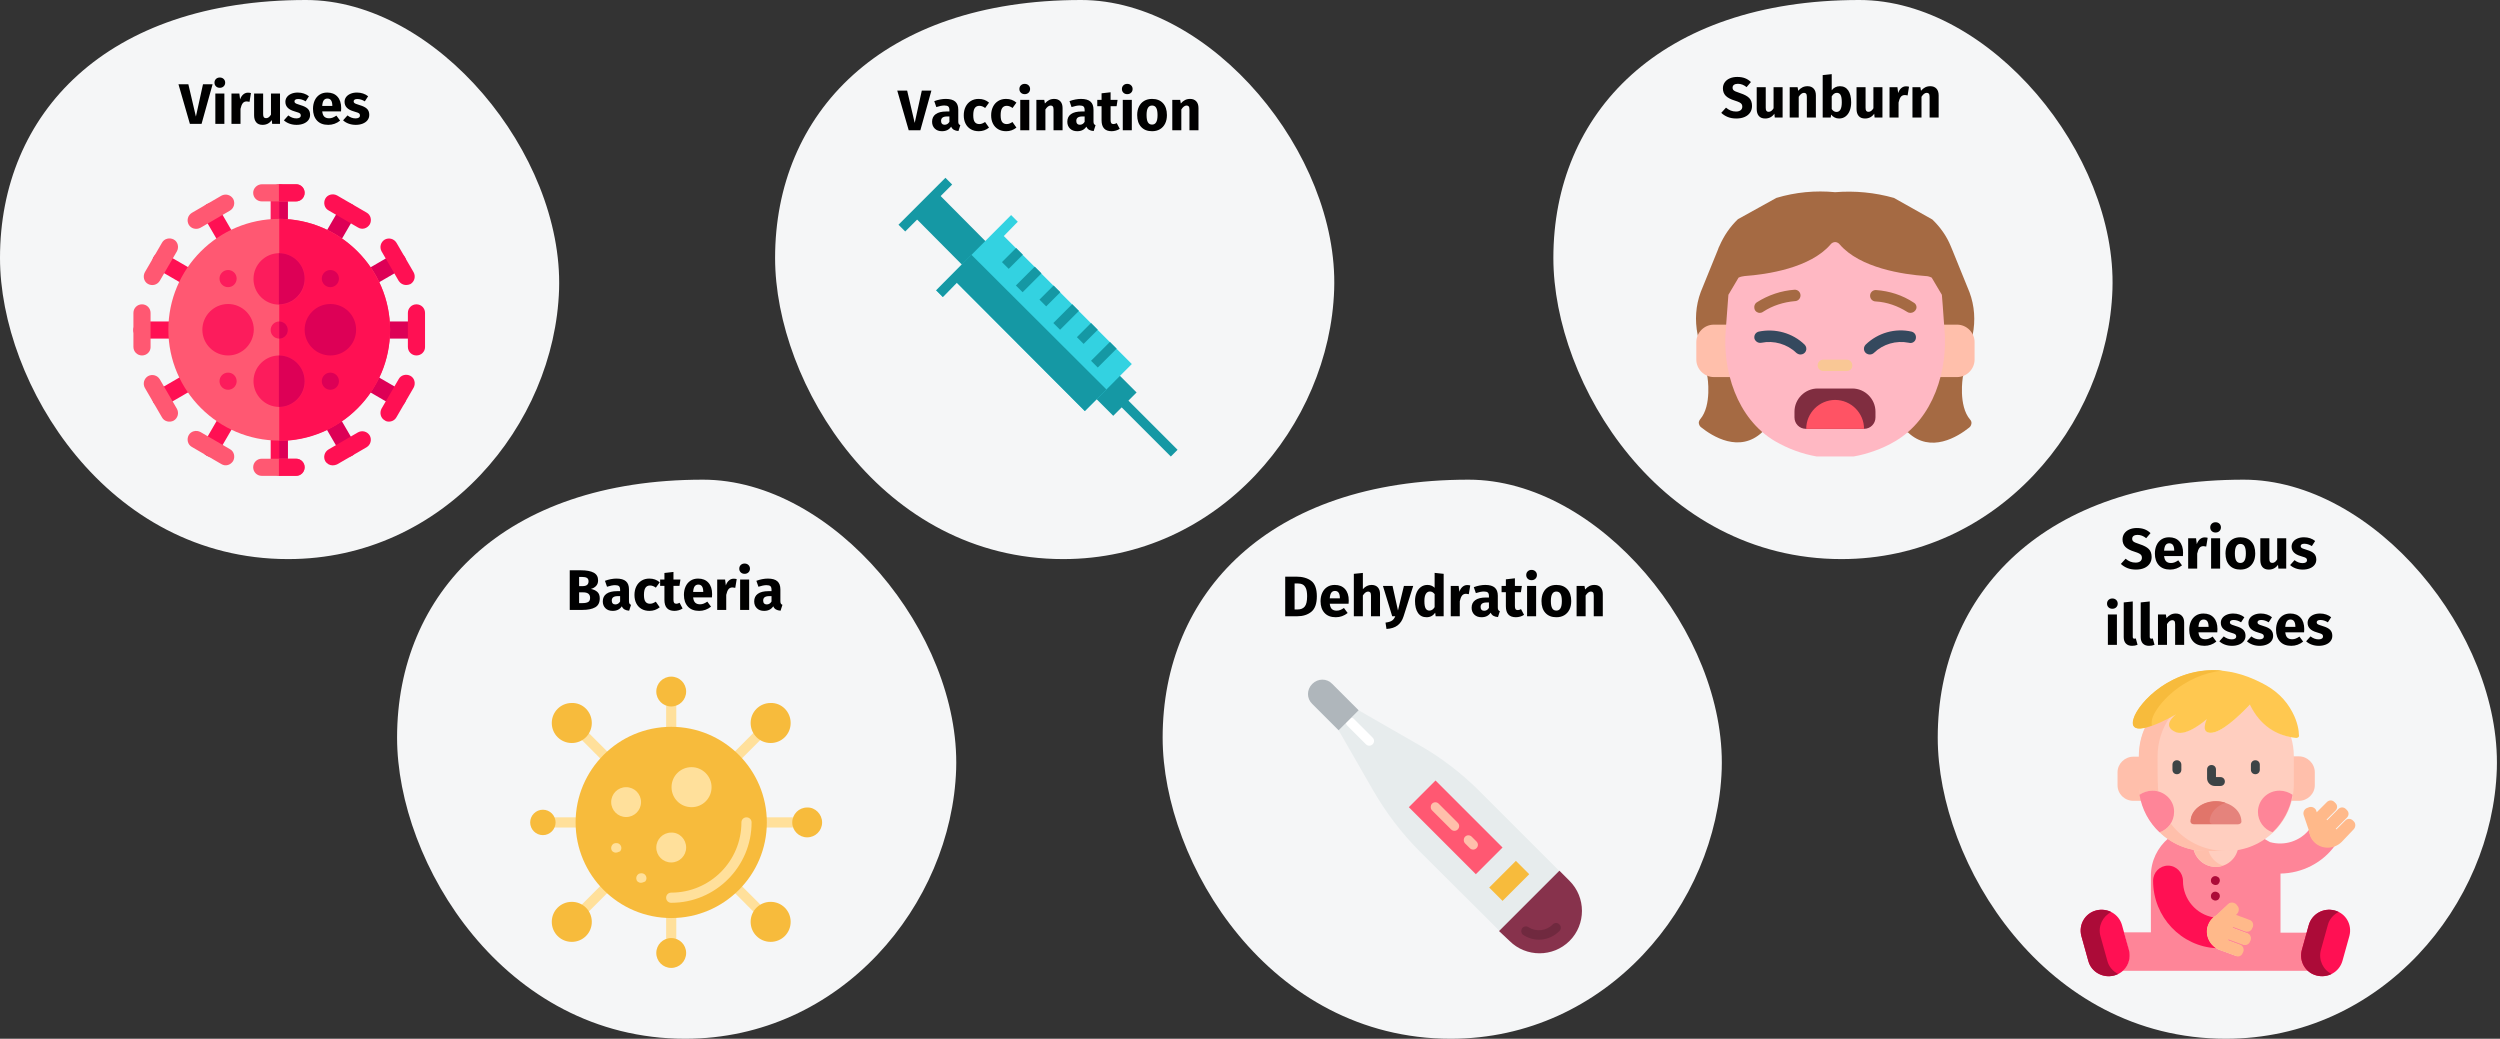
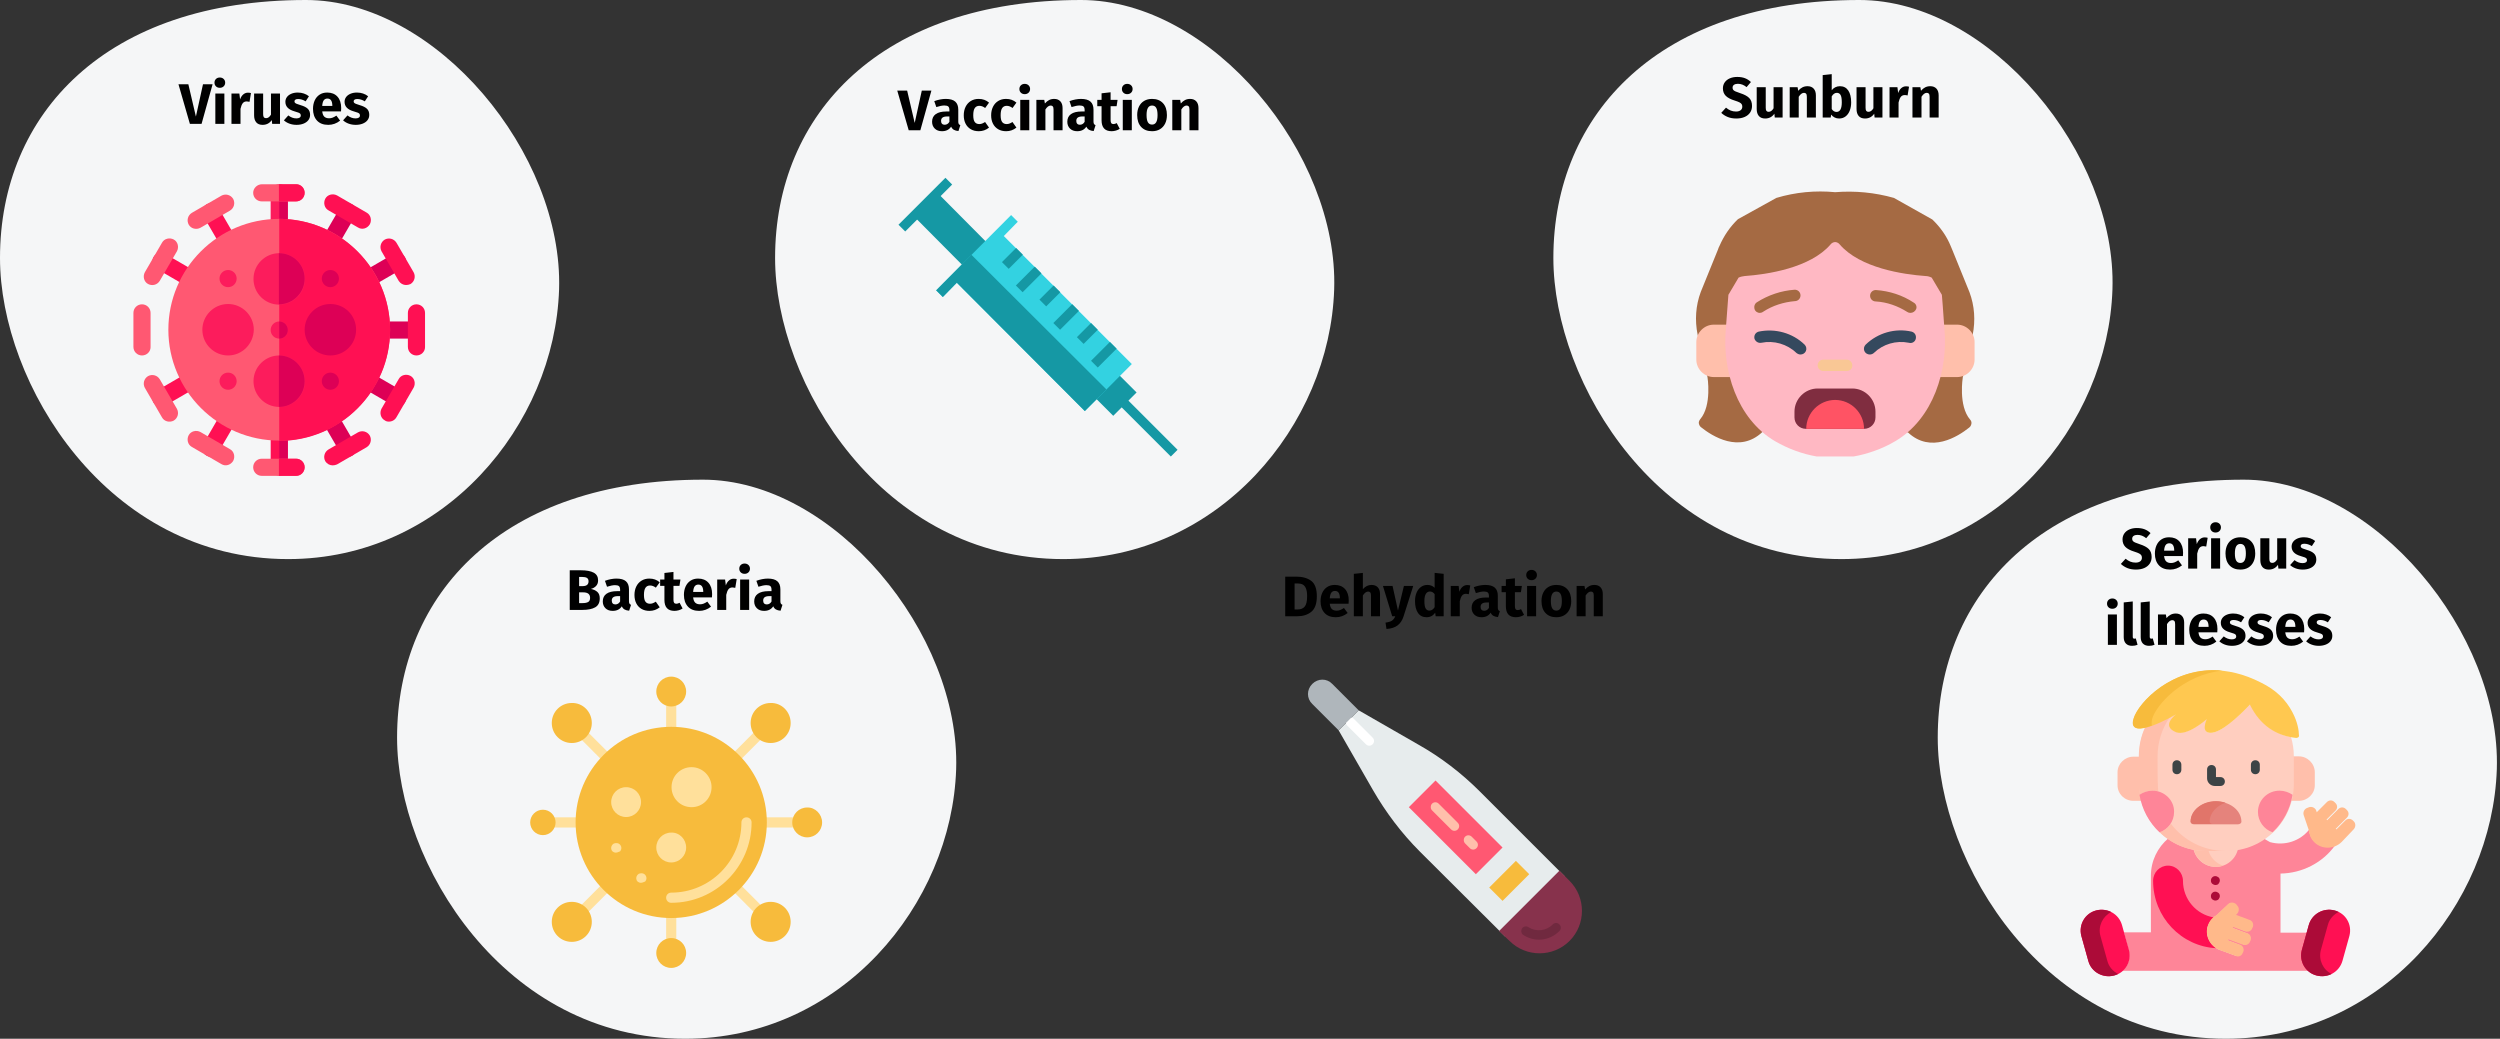
<svg xmlns="http://www.w3.org/2000/svg" width="787px" height="327px" viewBox="0 0 787 327" version="1.1">
  <rect x="0" y="0" width="787" height="327" fill="#333333" stroke="none" />
  <title>fieber-bei-kindern-ursachen-en</title>
  <g id="Page-1" stroke="none" stroke-width="1" fill="none" fill-rule="evenodd">
    <g id="vorlage" transform="translate(-123, -2195)">
      <g id="fieber-bei-kindern-ursachen-en" transform="translate(123, 2195)">
        <path d="M12,0 L774,0 C780.6,0 786,5.4 786,12 L786,315 C786,321.6 780.6,327 774,327 L12,327 C5.4,327 0,321.6 0,315 L0,12 C0,5.4 5.4,0 12,0 Z" id="Mask" />
        <g id="Group-8" fill-rule="nonzero">
          <path d="M90.7,176 C139.7,176 174.6,133.8 176,91.1 C177.3,48.4 137.4,0 96.3,0 C33.4,0 0,35.8 0,81.2 C0,120.7 33.6,176 90.7,176 Z" id="Oval-Copy-2" fill="#F5F6F7" />
          <g id="virus02" transform="translate(42, 58)">
            <path d="M65.1,84.5 L59.7,75.2 C59,73.9 59.4,72.3 60.7,71.5 C62,70.8 63.6,71.2 64.4,72.5 L69.8,81.8 C70.5,83.1 70.1,84.7 68.8,85.5 C67.5,86.2 65.8,85.8 65.1,84.5 Z" id="Path" fill="#DD0056" />
            <path d="M81.8,69.7 L72.5,64.3 C71.2,63.6 70.8,61.9 71.5,60.6 C72.2,59.3 73.9,58.9 75.2,59.6 L84.5,65 C85.8,65.7 86.2,67.4 85.5,68.7 C84.7,70 83.1,70.4 81.8,69.7 Z" id="Path_1_" fill="#DD0056" />
            <path d="M60.7,20.3 C59.4,19.6 59,17.9 59.7,16.6 L65.1,7.3 C65.8,6 67.5,5.6 68.8,6.3 C70.1,7 70.5,8.7 69.8,10 L64.4,19.3 C63.6,20.6 61.9,21 60.7,20.3 Z" id="Path_2_" fill="#DD0056" />
            <path d="M89.1,48.6 L78.2,48.6 C76.7,48.6 75.5,47.4 75.5,45.9 C75.5,44.4 76.7,43.2 78.2,43.2 L89.1,43.2 C90.6,43.2 91.8,44.4 91.8,45.9 C91.8,47.4 90.6,48.6 89.1,48.6 Z" id="Path_3_" fill="#DD0056" />
            <path d="M62.7,88.5 C61.8,88.5 60.9,88 60.4,87.2 C59.7,85.9 60.1,84.3 61.4,83.5 L70.7,78.1 C72,77.4 73.6,77.8 74.4,79.1 C75.1,80.4 74.7,82 73.4,82.8 L64.1,88.2 C63.6,88.4 63.2,88.5 62.7,88.5 Z" id="Path_4_" fill="#FF1053" />
            <path d="M6.3,68.7 C5.6,67.4 6,65.8 7.3,65 L16.6,59.6 C17.9,58.9 19.5,59.3 20.3,60.6 C21,61.9 20.6,63.5 19.3,64.3 L10,69.7 C8.7,70.4 7.1,70 6.3,68.7 Z" id="Path_5_" fill="#FF1053" />
            <path d="M71.5,31.1 C70.8,29.8 71.2,28.2 72.5,27.4 L81.8,22 C83.1,21.3 84.7,21.7 85.5,23 C86.2,24.3 85.8,25.9 84.5,26.7 L75.2,32.1 C73.9,32.8 72.2,32.4 71.5,31.1 Z" id="Path_6_" fill="#DD0056" />
            <g id="Group" transform="translate(5.973, 3.185)" fill="#FF1053">
              <path d="M21.441,16.141 L16.041,6.841 C15.341,5.541 15.741,3.941 17.041,3.141 C18.341,2.441 19.941,2.841 20.741,4.141 L26.141,13.441 C26.841,14.741 26.441,16.341 25.141,17.141 C23.841,17.841 22.241,17.441 21.441,16.141 L21.441,16.141 Z" id="Path_7_" />
              <path d="M79.841,28.541 C78.941,28.541 78.041,28.041 77.541,27.241 L72.141,17.941 C71.441,16.641 71.841,15.041 73.141,14.241 C74.441,13.541 76.041,13.941 76.841,15.241 L82.241,24.541 C82.941,25.841 82.541,27.441 81.241,28.241 C80.741,28.441 80.341,28.541 79.841,28.541 Z" id="Path_8_" />
              <path d="M17.041,82.241 C15.741,81.541 15.341,79.841 16.041,78.541 L21.441,69.241 C22.141,67.941 23.841,67.541 25.141,68.241 C26.441,68.941 26.841,70.641 26.141,71.941 L20.741,81.241 C19.941,82.541 18.341,83.041 17.041,82.241 Z" id="Path_9_" />
              <path d="M10.641,28.841 L1.341,23.441 C0.041,22.741 -0.359,21.041 0.341,19.741 C1.041,18.441 2.741,18.041 4.041,18.741 L13.341,24.141 C14.641,24.841 15.041,26.541 14.341,27.841 C13.541,29.241 11.941,29.641 10.641,28.841 Z" id="Path_10_" />
              <path d="M64.741,10.441 L55.441,5.041 C54.141,4.341 53.741,2.641 54.441,1.341 C55.141,0.041 56.841,-0.359 58.141,0.341 L67.441,5.741 C68.741,6.441 69.141,8.141 68.441,9.441 C67.641,10.741 66.041,11.241 64.741,10.441 Z" id="Path_11_" />
              <path d="M74.441,71.541 C73.941,71.541 73.541,71.441 73.141,71.141 C71.841,70.441 71.441,68.741 72.141,67.441 L77.541,58.141 C78.241,56.841 79.941,56.441 81.241,57.141 C82.541,57.841 82.941,59.541 82.241,60.841 L76.841,70.141 C76.341,71.041 75.441,71.541 74.441,71.541 Z" id="Path_12_" />
              <path d="M42.641,74.941 L42.641,85.841 C42.641,87.341 41.441,88.541 39.941,88.541 C38.441,88.541 37.241,87.341 37.241,85.841 L37.241,74.941 C37.241,73.441 38.441,72.241 39.941,72.241 C41.441,72.241 42.641,73.441 42.641,74.941 Z" id="Path_13_" />
            </g>
            <path d="M48.6,78.1 L48.6,89 C48.6,90.5 47.4,91.7 45.9,91.7 L45.9,75.4 C47.4,75.4 48.6,76.6 48.6,78.1 Z" id="Path_14_" fill="#DD0056" />
-             <path d="M13.6,48.6 L2.7,48.6 C1.2,48.6 1.52020044e-23,47.4 1.52020044e-23,45.9 C1.52020044e-23,44.4 1.2,43.2 2.7,43.2 L13.6,43.2 C15.1,43.2 16.3,44.4 16.3,45.9 C16.3,47.4 15.1,48.6 13.6,48.6 Z" id="Path_15_" fill="#FF1053" />
            <path d="M48.6,2.7 L48.6,13.6 C48.6,15.1 47.4,16.3 45.9,16.3 C44.4,16.3 43.2,15.1 43.2,13.6 L43.2,2.7 C43.2,1.2 44.4,0 45.9,0 C47.4,0 48.6,1.2 48.6,2.7 Z" id="Path_16_" fill="#FC1C5C" />
            <path d="M48.6,2.7 L48.6,13.6 C48.6,15.1 47.4,16.3 45.9,16.3 L45.9,0 C47.4,0 48.6,1.2 48.6,2.7 Z" id="Path_17_" fill="#DD0056" />
            <path d="M89.1,53.9 C87.6,53.9 86.4,52.7 86.4,51.2 L86.4,40.5 C86.4,39 87.6,37.8 89.1,37.8 C90.6,37.8 91.8,39 91.8,40.5 L91.8,51.3 C91.8,52.7 90.6,53.9 89.1,53.9 Z" id="Path_18_" fill="#FF1053" />
            <path d="M45.9,10.9 C26.6,10.9 11,26.6 11,45.8 C11,65 26.7,80.7 45.9,80.7 C65.1,80.7 80.8,65 80.8,45.8 C80.8,26.6 65.1,10.9 45.9,10.9 Z" id="Path_19_" fill="#FF5872" />
            <path d="M80.8,45.9 C80.8,65.2 65.1,80.8 45.9,80.8 L45.9,10.9 C65.1,10.9 80.8,26.6 80.8,45.9 Z" id="Path_20_" fill="#FF1053" />
            <path d="M45.9,53.9 C41.5,53.9 37.8,57.5 37.8,62 C37.8,66.4 41.4,70.1 45.9,70.1 C50.4,70.1 54,66.5 54,62 C53.9,57.6 50.3,53.9 45.9,53.9 Z" id="Path_21_" fill="#FC1C5C" />
            <path d="M53.9,62 C53.9,66.4 50.3,70.1 45.8,70.1 L45.8,53.9 C50.3,53.9 53.9,57.6 53.9,62 Z" id="Path_22_" fill="#DD0056" />
            <path d="M29.8,53.9 C25.4,53.9 21.7,50.3 21.7,45.8 C21.7,41.4 25.3,37.7 29.8,37.7 C34.2,37.7 37.9,41.3 37.9,45.8 C37.8,50.3 34.2,53.9 29.8,53.9 Z" id="Path_23_" fill="#FC1C5C" />
            <path d="M62,53.9 C57.6,53.9 53.9,50.3 53.9,45.8 C53.9,41.4 57.5,37.7 62,37.7 C66.5,37.7 70.1,41.3 70.1,45.8 C70.1,50.3 66.5,53.9 62,53.9 Z" id="Path_24_" fill="#DD0056" />
            <path d="M45.9,21.7 C41.5,21.7 37.8,25.3 37.8,29.8 C37.8,34.3 41.4,37.9 45.9,37.9 C50.4,37.9 54,34.3 54,29.8 C54,25.3 50.3,21.7 45.9,21.7 Z" id="Path_25_" fill="#FC1C5C" />
            <path d="M53.9,29.7 C53.9,34.1 50.3,37.8 45.8,37.8 L45.8,21.7 C50.3,21.7 53.9,25.3 53.9,29.7 Z" id="Path_26_" fill="#DD0056" />
            <circle id="Oval" fill="#FC1C5C" cx="45.9" cy="45.9" r="2.7" />
            <path d="M48.6,45.9 C48.6,47.4 47.4,48.6 45.9,48.6 L45.9,43.2 C47.4,43.2 48.6,44.4 48.6,45.9 Z" id="Path_27_" fill="#DD0056" />
            <circle id="Oval_1_" fill="#FC1C5C" cx="29.8" cy="29.7" r="2.7" />
            <circle id="Oval_2_" fill="#FC1C5C" cx="29.8" cy="62" r="2.7" />
            <circle id="Oval_3_" fill="#DD0056" cx="62" cy="62" r="2.7" />
            <circle id="Oval_4_" fill="#DD0056" cx="62" cy="29.7" r="2.7" />
            <path d="M9,73.4 L3.6,64.1 C2.9,62.8 3.3,61.2 4.6,60.4 C5.9,59.7 7.5,60.1 8.3,61.4 L13.7,70.7 C14.4,72 14,73.6 12.7,74.4 C11.4,75.1 9.7,74.7 9,73.4 L9,73.4 Z" id="Path_28_" fill="#FF5872" />
            <path d="M27.7,88.1 L18.4,82.7 C17.1,82 16.7,80.3 17.4,79 C18.1,77.7 19.8,77.3 21.1,78 L30.4,83.4 C31.7,84.1 32.1,85.8 31.4,87.1 C30.6,88.4 29,88.9 27.7,88.1 Z" id="Path_29_" fill="#FF5872" />
            <path d="M4.6,31.4 C3.3,30.7 2.9,29 3.6,27.7 L9,18.4 C9.7,17.1 11.4,16.7 12.7,17.4 C14,18.1 14.4,19.8 13.7,21.1 L8.3,30.4 C7.5,31.7 5.9,32.1 4.6,31.4 Z" id="Path_30_" fill="#FF5872" />
            <path d="M2.7,53.9 C1.2,53.9 1.42108547e-14,52.7 1.42108547e-14,51.2 L1.42108547e-14,40.5 C1.42108547e-14,39 1.2,37.8 2.7,37.8 C4.2,37.8 5.4,39 5.4,40.5 L5.4,51.3 C5.4,52.7 4.2,53.9 2.7,53.9 Z" id="Path_31_" fill="#FF5872" />
            <path d="M53.9,89.1 C53.9,90.6 52.7,91.8 51.2,91.8 L40.4,91.8 C38.9,91.8 37.7,90.6 37.7,89.1 C37.7,87.6 38.9,86.4 40.4,86.4 L51.2,86.4 C52.7,86.4 53.9,87.6 53.9,89.1 Z" id="Path_32_" fill="#FF5872" />
            <path d="M53.9,89.1 C53.9,90.6 52.7,91.8 51.2,91.8 L45.8,91.8 L45.8,86.4 L51.2,86.4 C52.7,86.4 53.9,87.6 53.9,89.1 Z" id="Path_33_" fill="#FF1053" />
            <path d="M53.9,2.7 C53.9,4.2 52.7,5.4 51.2,5.4 L40.4,5.4 C38.9,5.4 37.7,4.2 37.7,2.7 C37.7,1.2 39,0 40.5,0 L51.3,0 C52.7,0 53.9,1.2 53.9,2.7 Z" id="Path_34_" fill="#FF5872" />
            <path d="M53.9,2.7 C53.9,4.2 52.7,5.4 51.2,5.4 L45.8,5.4 L45.8,0 L51.2,0 C52.7,0 53.9,1.2 53.9,2.7 Z" id="Path_35_" fill="#FF1053" />
            <path d="M17.4,12.7 C16.7,11.4 17.1,9.8 18.4,9 L27.7,3.6 C29,2.9 30.6,3.3 31.4,4.6 C32.1,5.9 31.7,7.5 30.4,8.3 L21.1,13.7 C19.8,14.4 18.1,14 17.4,12.7 L17.4,12.7 Z" id="Path_36_" fill="#FF5872" />
          </g>
          <path d="M63.451,39 L66.925,26.526 L63.901,26.526 L61.669,36.696 L59.293,26.526 L56.179,26.526 L59.779,39 L63.451,39 Z M69.193,27.642 C69.685,27.642 70.09,27.489 70.408,27.183 C70.726,26.877 70.885,26.49 70.885,26.022 C70.885,25.554 70.726,25.167 70.408,24.861 C70.09,24.555 69.685,24.402 69.193,24.402 C68.701,24.402 68.299,24.555 67.987,24.861 C67.675,25.167 67.519,25.554 67.519,26.022 C67.519,26.49 67.675,26.877 67.987,27.183 C68.299,27.489 68.701,27.642 69.193,27.642 Z M70.633,39 L70.633,29.442 L67.789,29.442 L67.789,39 L70.633,39 Z M75.709,39 L75.709,34.266 C75.877,33.486 76.108,32.901 76.402,32.511 C76.696,32.121 77.125,31.926 77.689,31.926 C77.905,31.926 78.193,31.968 78.553,32.052 L78.553,32.052 L79.003,29.298 C78.715,29.214 78.397,29.172 78.049,29.172 C77.497,29.172 77.002,29.361 76.564,29.739 C76.126,30.117 75.799,30.636 75.583,31.296 L75.583,31.296 L75.349,29.442 L72.865,29.442 L72.865,39 L75.709,39 Z M82.657,39.306 C83.893,39.306 84.859,38.802 85.555,37.794 L85.555,37.794 L85.681,39 L88.147,39 L88.147,29.442 L85.303,29.442 L85.303,36.084 C84.871,36.828 84.355,37.2 83.755,37.2 C83.443,37.2 83.212,37.107 83.062,36.921 C82.912,36.735 82.837,36.408 82.837,35.94 L82.837,35.94 L82.837,29.442 L79.993,29.442 L79.993,36.3 C79.993,37.248 80.218,37.986 80.668,38.514 C81.118,39.042 81.781,39.306 82.657,39.306 Z M93.367,39.306 C94.159,39.306 94.879,39.18 95.527,38.928 C96.175,38.676 96.685,38.313 97.057,37.839 C97.429,37.365 97.615,36.804 97.615,36.156 C97.615,35.34 97.372,34.701 96.886,34.239 C96.4,33.777 95.659,33.402 94.663,33.114 C94.087,32.946 93.661,32.802 93.385,32.682 C93.109,32.562 92.926,32.445 92.836,32.331 C92.746,32.217 92.701,32.07 92.701,31.89 C92.701,31.662 92.8,31.485 92.998,31.359 C93.196,31.233 93.481,31.17 93.853,31.17 C94.645,31.17 95.431,31.416 96.211,31.908 L96.211,31.908 L97.255,30.306 C96.799,29.934 96.271,29.646 95.671,29.442 C95.071,29.238 94.429,29.136 93.745,29.136 C92.965,29.136 92.278,29.265 91.684,29.523 C91.09,29.781 90.634,30.129 90.316,30.567 C89.998,31.005 89.839,31.5 89.839,32.052 C89.839,32.784 90.073,33.396 90.541,33.888 C91.009,34.38 91.717,34.764 92.665,35.04 C93.265,35.208 93.703,35.349 93.979,35.463 C94.255,35.577 94.441,35.7 94.537,35.832 C94.633,35.964 94.681,36.144 94.681,36.372 C94.681,36.66 94.558,36.882 94.312,37.038 C94.066,37.194 93.727,37.272 93.295,37.272 C92.407,37.272 91.561,36.96 90.757,36.336 L90.757,36.336 L89.371,37.884 C89.851,38.328 90.436,38.676 91.126,38.928 C91.816,39.18 92.563,39.306 93.367,39.306 Z M103.339,39.306 C104.707,39.306 105.949,38.862 107.065,37.974 L107.065,37.974 L105.895,36.39 C105.475,36.678 105.085,36.891 104.725,37.029 C104.365,37.167 103.993,37.236 103.609,37.236 C102.973,37.236 102.475,37.074 102.115,36.75 C101.755,36.426 101.527,35.862 101.431,35.058 L101.431,35.058 L107.353,35.058 C107.389,34.77 107.407,34.428 107.407,34.032 C107.407,32.496 107.017,31.296 106.237,30.432 C105.457,29.568 104.377,29.136 102.997,29.136 C102.061,29.136 101.257,29.361 100.585,29.811 C99.913,30.261 99.403,30.873 99.055,31.647 C98.707,32.421 98.533,33.294 98.533,34.266 C98.533,35.802 98.947,37.026 99.775,37.938 C100.603,38.85 101.791,39.306 103.339,39.306 Z M104.617,33.348 L101.431,33.348 C101.491,32.52 101.656,31.926 101.926,31.566 C102.196,31.206 102.577,31.026 103.069,31.026 C104.077,31.026 104.593,31.758 104.617,33.222 L104.617,33.222 L104.617,33.348 Z M111.997,39.306 C112.789,39.306 113.509,39.18 114.157,38.928 C114.805,38.676 115.315,38.313 115.687,37.839 C116.059,37.365 116.245,36.804 116.245,36.156 C116.245,35.34 116.002,34.701 115.516,34.239 C115.03,33.777 114.289,33.402 113.293,33.114 C112.717,32.946 112.291,32.802 112.015,32.682 C111.739,32.562 111.556,32.445 111.466,32.331 C111.376,32.217 111.331,32.07 111.331,31.89 C111.331,31.662 111.43,31.485 111.628,31.359 C111.826,31.233 112.111,31.17 112.483,31.17 C113.275,31.17 114.061,31.416 114.841,31.908 L114.841,31.908 L115.885,30.306 C115.429,29.934 114.901,29.646 114.301,29.442 C113.701,29.238 113.059,29.136 112.375,29.136 C111.595,29.136 110.908,29.265 110.314,29.523 C109.72,29.781 109.264,30.129 108.946,30.567 C108.628,31.005 108.469,31.5 108.469,32.052 C108.469,32.784 108.703,33.396 109.171,33.888 C109.639,34.38 110.347,34.764 111.295,35.04 C111.895,35.208 112.333,35.349 112.609,35.463 C112.885,35.577 113.071,35.7 113.167,35.832 C113.263,35.964 113.311,36.144 113.311,36.372 C113.311,36.66 113.188,36.882 112.942,37.038 C112.696,37.194 112.357,37.272 111.925,37.272 C111.037,37.272 110.191,36.96 109.387,36.336 L109.387,36.336 L108.001,37.884 C108.481,38.328 109.066,38.676 109.756,38.928 C110.446,39.18 111.193,39.306 111.997,39.306 Z" id="Viruses" fill="#000000" />
        </g>
        <g id="Group-7" transform="translate(244, 0)" fill-rule="nonzero">
          <path d="M90.7,176 C139.7,176 174.6,133.8 176,91.1 C177.4,48.4 137.4,0 96.3,0 C33.4,0 0,35.8 0,81.2 C0,120.7 33.6,176 90.7,176 Z" id="Oval-Copy-3" fill="#F5F6F7" />
          <path d="M45.73,41 L49.204,28.526 L46.18,28.526 L43.948,38.696 L41.572,28.526 L38.458,28.526 L42.058,41 L45.73,41 Z M52.534,41.306 C53.83,41.306 54.79,40.826 55.414,39.866 C55.618,40.322 55.906,40.655 56.278,40.865 C56.65,41.075 57.13,41.204 57.718,41.252 L57.718,41.252 L58.312,39.398 C58.084,39.314 57.919,39.188 57.817,39.02 C57.715,38.852 57.664,38.588 57.664,38.228 L57.664,38.228 L57.664,34.52 C57.664,33.392 57.346,32.546 56.71,31.982 C56.074,31.418 55.072,31.136 53.704,31.136 C53.164,31.136 52.579,31.196 51.949,31.316 C51.319,31.436 50.704,31.61 50.104,31.838 L50.104,31.838 L50.752,33.71 C51.22,33.554 51.676,33.431 52.12,33.341 C52.564,33.251 52.942,33.206 53.254,33.206 C53.854,33.206 54.274,33.311 54.514,33.521 C54.754,33.731 54.874,34.118 54.874,34.682 L54.874,34.682 L54.874,35.096 L53.902,35.096 C52.45,35.096 51.34,35.372 50.572,35.924 C49.804,36.476 49.42,37.274 49.42,38.318 C49.42,39.206 49.702,39.926 50.266,40.478 C50.83,41.03 51.586,41.306 52.534,41.306 Z M53.362,39.272 C53.014,39.272 52.741,39.167 52.543,38.957 C52.345,38.747 52.246,38.45 52.246,38.066 C52.246,37.586 52.405,37.232 52.723,37.004 C53.041,36.776 53.524,36.662 54.172,36.662 L54.172,36.662 L54.874,36.662 L54.874,38.354 C54.514,38.966 54.01,39.272 53.362,39.272 Z M64.126,41.306 C65.326,41.306 66.4,40.928 67.348,40.172 L67.348,40.172 L66.106,38.408 C65.734,38.636 65.416,38.801 65.152,38.903 C64.888,39.005 64.594,39.056 64.27,39.056 C63.658,39.056 63.19,38.846 62.866,38.426 C62.542,38.006 62.38,37.292 62.38,36.284 C62.38,35.24 62.542,34.484 62.866,34.016 C63.19,33.548 63.67,33.314 64.306,33.314 C64.918,33.314 65.524,33.542 66.124,33.998 L66.124,33.998 L67.348,32.306 C66.88,31.91 66.382,31.616 65.854,31.424 C65.326,31.232 64.732,31.136 64.072,31.136 C63.136,31.136 62.314,31.355 61.606,31.793 C60.898,32.231 60.352,32.84 59.968,33.62 C59.584,34.4 59.392,35.294 59.392,36.302 C59.392,37.31 59.584,38.189 59.968,38.939 C60.352,39.689 60.898,40.271 61.606,40.685 C62.314,41.099 63.154,41.306 64.126,41.306 Z M72.748,41.306 C73.948,41.306 75.022,40.928 75.97,40.172 L75.97,40.172 L74.728,38.408 C74.356,38.636 74.038,38.801 73.774,38.903 C73.51,39.005 73.216,39.056 72.892,39.056 C72.28,39.056 71.812,38.846 71.488,38.426 C71.164,38.006 71.002,37.292 71.002,36.284 C71.002,35.24 71.164,34.484 71.488,34.016 C71.812,33.548 72.292,33.314 72.928,33.314 C73.54,33.314 74.146,33.542 74.746,33.998 L74.746,33.998 L75.97,32.306 C75.502,31.91 75.004,31.616 74.476,31.424 C73.948,31.232 73.354,31.136 72.694,31.136 C71.758,31.136 70.936,31.355 70.228,31.793 C69.52,32.231 68.974,32.84 68.59,33.62 C68.206,34.4 68.014,35.294 68.014,36.302 C68.014,37.31 68.206,38.189 68.59,38.939 C68.974,39.689 69.52,40.271 70.228,40.685 C70.936,41.099 71.776,41.306 72.748,41.306 Z M78.58,29.642 C79.072,29.642 79.477,29.489 79.795,29.183 C80.113,28.877 80.272,28.49 80.272,28.022 C80.272,27.554 80.113,27.167 79.795,26.861 C79.477,26.555 79.072,26.402 78.58,26.402 C78.088,26.402 77.686,26.555 77.374,26.861 C77.062,27.167 76.906,27.554 76.906,28.022 C76.906,28.49 77.062,28.877 77.374,29.183 C77.686,29.489 78.088,29.642 78.58,29.642 Z M80.02,41 L80.02,31.442 L77.176,31.442 L77.176,41 L80.02,41 Z M85.096,41 L85.096,34.466 C85.624,33.638 86.176,33.224 86.752,33.224 C87.052,33.224 87.277,33.317 87.427,33.503 C87.577,33.689 87.652,34.022 87.652,34.502 L87.652,34.502 L87.652,41 L90.496,41 L90.496,34.016 C90.496,33.104 90.262,32.396 89.794,31.892 C89.326,31.388 88.678,31.136 87.85,31.136 C87.262,31.136 86.731,31.256 86.257,31.496 C85.783,31.736 85.342,32.096 84.934,32.576 L84.934,32.576 L84.736,31.442 L82.252,31.442 L82.252,41 L85.096,41 Z M95.104,41.306 C96.4,41.306 97.36,40.826 97.984,39.866 C98.188,40.322 98.476,40.655 98.848,40.865 C99.22,41.075 99.7,41.204 100.288,41.252 L100.288,41.252 L100.882,39.398 C100.654,39.314 100.489,39.188 100.387,39.02 C100.285,38.852 100.234,38.588 100.234,38.228 L100.234,38.228 L100.234,34.52 C100.234,33.392 99.916,32.546 99.28,31.982 C98.644,31.418 97.642,31.136 96.274,31.136 C95.734,31.136 95.149,31.196 94.519,31.316 C93.889,31.436 93.274,31.61 92.674,31.838 L92.674,31.838 L93.322,33.71 C93.79,33.554 94.246,33.431 94.69,33.341 C95.134,33.251 95.512,33.206 95.824,33.206 C96.424,33.206 96.844,33.311 97.084,33.521 C97.324,33.731 97.444,34.118 97.444,34.682 L97.444,34.682 L97.444,35.096 L96.472,35.096 C95.02,35.096 93.91,35.372 93.142,35.924 C92.374,36.476 91.99,37.274 91.99,38.318 C91.99,39.206 92.272,39.926 92.836,40.478 C93.4,41.03 94.156,41.306 95.104,41.306 Z M95.932,39.272 C95.584,39.272 95.311,39.167 95.113,38.957 C94.915,38.747 94.816,38.45 94.816,38.066 C94.816,37.586 94.975,37.232 95.293,37.004 C95.611,36.776 96.094,36.662 96.742,36.662 L96.742,36.662 L97.444,36.662 L97.444,38.354 C97.084,38.966 96.58,39.272 95.932,39.272 Z M105.904,41.306 C106.36,41.306 106.819,41.24 107.281,41.108 C107.743,40.976 108.148,40.79 108.496,40.55 L108.496,40.55 L107.542,38.75 C107.182,38.954 106.84,39.056 106.516,39.056 C106.204,39.056 105.976,38.96 105.832,38.768 C105.688,38.576 105.616,38.258 105.616,37.814 L105.616,37.814 L105.616,33.422 L107.506,33.422 L107.812,31.442 L105.616,31.442 L105.616,29.048 L102.772,29.372 L102.772,31.442 L101.422,31.442 L101.422,33.422 L102.772,33.422 L102.772,37.85 C102.772,40.142 103.816,41.294 105.904,41.306 Z M110.854,29.642 C111.346,29.642 111.751,29.489 112.069,29.183 C112.387,28.877 112.546,28.49 112.546,28.022 C112.546,27.554 112.387,27.167 112.069,26.861 C111.751,26.555 111.346,26.402 110.854,26.402 C110.362,26.402 109.96,26.555 109.648,26.861 C109.336,27.167 109.18,27.554 109.18,28.022 C109.18,28.49 109.336,28.877 109.648,29.183 C109.96,29.489 110.362,29.642 110.854,29.642 Z M112.294,41 L112.294,31.442 L109.45,31.442 L109.45,41 L112.294,41 Z M118.666,41.306 C119.626,41.306 120.457,41.096 121.159,40.676 C121.861,40.256 122.401,39.665 122.779,38.903 C123.157,38.141 123.346,37.25 123.346,36.23 C123.346,34.622 122.932,33.371 122.104,32.477 C121.276,31.583 120.13,31.136 118.666,31.136 C117.706,31.136 116.875,31.346 116.173,31.766 C115.471,32.186 114.931,32.777 114.553,33.539 C114.175,34.301 113.986,35.192 113.986,36.212 C113.986,37.82 114.403,39.071 115.237,39.965 C116.071,40.859 117.214,41.306 118.666,41.306 Z M118.666,39.218 C118.078,39.218 117.643,38.978 117.361,38.498 C117.079,38.018 116.938,37.256 116.938,36.212 C116.938,35.192 117.082,34.439 117.37,33.953 C117.658,33.467 118.09,33.224 118.666,33.224 C119.254,33.224 119.689,33.464 119.971,33.944 C120.253,34.424 120.394,35.186 120.394,36.23 C120.394,37.25 120.25,38.003 119.962,38.489 C119.674,38.975 119.242,39.218 118.666,39.218 Z M127.882,41 L127.882,34.466 C128.41,33.638 128.962,33.224 129.538,33.224 C129.838,33.224 130.063,33.317 130.213,33.503 C130.363,33.689 130.438,34.022 130.438,34.502 L130.438,34.502 L130.438,41 L133.282,41 L133.282,34.016 C133.282,33.104 133.048,32.396 132.58,31.892 C132.112,31.388 131.464,31.136 130.636,31.136 C130.048,31.136 129.517,31.256 129.043,31.496 C128.569,31.736 128.128,32.096 127.72,32.576 L127.72,32.576 L127.522,31.442 L125.038,31.442 L125.038,41 L127.882,41 Z" id="Vaccination" fill="#000000" />
          <g id="Group" transform="translate(38.839, 55.968)">
            <g id="Group_8_" transform="translate(0, -0)" fill="#1598A4">
              <rect id="Rectangle_18_" transform="translate(8.45, 8.45) rotate(-45) translate(-8.45, -8.45) " x="-2" y="6.95" width="20.9" height="3" />
              <polygon id="Path_99_" points="20.261 27.632 5.061 12.332 12.361 4.832 27.661 20.232" />
            </g>
            <g id="Group_7_" transform="translate(61.668, 61.64)" fill="#1598A4">
              <rect id="Rectangle_17_" transform="translate(16.997, 16.914) rotate(-45) translate(-16.997, -16.914) " x="15.497" y="5.414" width="3" height="23" />
              <rect id="Rectangle_16_" transform="translate(6.647, 6.647) rotate(-45) translate(-6.647, -6.647) " x="1.447" y="2.447" width="10.4" height="8.4" />
            </g>
            <polygon id="Path_98_" fill="#33D2E1" points="11.861 35.432 35.461 11.732 37.561 13.832 33.161 18.332 73.461 58.632 58.661 73.432 18.361 33.032 13.961 37.532" />
            <polygon id="Path_97_" fill="#1598A4" points="65.461 66.632 58.661 73.432 18.361 33.032 13.961 37.532 11.861 35.432 22.961 24.232" />
            <g id="Group_6_" transform="translate(32.578, 22.088)" fill="#1598A4">
              <rect id="Rectangle_15_" transform="translate(32.071, 33.61) rotate(-45) translate(-32.071, -33.61) " x="27.871" y="32.11" width="8.4" height="3" />
              <rect id="Rectangle_14_" transform="translate(26.875, 26.919) rotate(-45) translate(-26.875, -26.919) " x="23.725" y="25.419" width="6.3" height="3" />
              <rect id="Rectangle_13_" transform="translate(20.199, 21.721) rotate(-45) translate(-20.199, -21.721) " x="15.999" y="20.221" width="8.4" height="3" />
              <rect id="Rectangle_12_" transform="translate(15.091, 15.103) rotate(-45) translate(-15.091, -15.103) " x="11.941" y="13.603" width="6.3" height="3" />
              <rect id="Rectangle_11_" transform="translate(8.411, 9.905) rotate(-45) translate(-8.411, -9.905) " x="4.211" y="8.405" width="8.4" height="3" />
              <rect id="Rectangle_10_" transform="translate(3.288, 3.288) rotate(-45) translate(-3.288, -3.288) " x="0.138" y="1.788" width="6.3" height="3" />
            </g>
          </g>
        </g>
        <g id="Group-5" transform="translate(610, 151)" fill-rule="nonzero">
          <path d="M90.7,176 C139.7,176 174.6,133.8 176,91.1 C177.3,48.4 137.4,0 96.3,0 C33.4,0 0,35.8 0,81.2 C0,120.7 33.6,176 90.7,176 Z" id="Oval-Copy-7" fill="#F5F6F7" />
          <g id="child02" transform="translate(44.985, 59.952)">
            <path d="M15.115,88.248 C15.515,89.848 15.315,91.548 14.515,93.048 C14.115,93.648 13.715,94.248 13.215,94.648 L71.815,94.648 C71.315,94.148 70.815,93.648 70.515,93.048 C69.715,91.548 69.415,89.848 69.915,88.248 L71.415,82.648 L62.915,82.648 L62.915,64.848 C62.915,64.548 62.915,64.248 62.915,64.048 C69.715,63.948 76.215,60.648 80.115,55.148 C79.315,55.448 78.515,55.648 77.715,55.648 C76.115,55.648 74.715,55.048 73.615,53.948 C72.615,52.948 72.015,51.648 71.915,50.248 C69.115,53.748 64.315,55.448 59.615,54.148 C59.515,54.148 58.815,53.648 57.715,53.048 C54.315,55.348 50.315,56.648 45.915,56.648 L39.615,56.648 C35.215,56.648 31.015,55.248 27.615,52.948 C24.215,55.848 22.115,60.048 22.115,64.748 L22.115,82.548 L13.615,82.548 L15.115,88.248 Z M40.115,80.348 C40.615,79.048 41.515,77.948 42.815,77.248 L42.815,77.248 L46.415,73.848 C46.715,73.548 47.115,73.448 47.515,73.448 C48.015,73.448 48.415,73.648 48.715,73.948 L49.015,74.348 C49.615,75.048 49.615,76.048 48.915,76.648 L48.315,77.148 L48.615,77.248 L52.915,78.848 C53.715,79.148 54.115,80.048 53.815,80.748 L53.615,81.148 C53.415,81.748 52.815,82.148 52.215,82.148 C52.015,82.148 51.815,82.148 51.715,82.048 L47.815,80.548 L47.615,81.148 L52.415,82.948 C52.815,83.048 53.115,83.348 53.215,83.748 C53.415,84.148 53.415,84.548 53.215,84.948 L53.015,85.348 C52.815,85.948 52.215,86.348 51.615,86.348 C51.415,86.348 51.215,86.348 51.115,86.248 L46.315,84.448 L46.115,85.048 L50.015,86.548 C50.415,86.648 50.715,86.948 50.815,87.348 C51.015,87.748 51.015,88.148 50.815,88.548 L50.615,88.948 C50.415,89.548 49.815,89.948 49.215,89.948 C49.015,89.948 48.815,89.948 48.715,89.848 L43.515,87.948 C40.615,86.748 39.015,83.348 40.115,80.348 L40.115,80.348 Z" id="Shape" fill="#FE8598" />
            <path d="M45.715,56.748 L39.415,56.748 C38.115,56.748 36.815,56.648 35.515,56.348 C36.215,59.548 39.115,61.948 42.515,61.948 C45.915,61.948 48.815,59.548 49.515,56.348 C48.415,56.548 47.115,56.748 45.715,56.748 L45.715,56.748 Z" id="Path_40_" fill="#FFCEBF" />
            <path d="M40.215,56.748 L39.515,56.748 C38.215,56.748 36.915,56.648 35.615,56.348 C36.315,59.548 39.215,61.948 42.615,61.948 C43.415,61.948 44.115,61.848 44.815,61.548 C42.615,60.848 40.815,58.948 40.215,56.748 L40.215,56.748 Z" id="Path_41_" fill="#FFBFAB" />
            <path d="M18.515,35.848 L18.515,27.248 L18.515,27.248 L16.615,27.248 C13.915,27.248 11.615,29.448 11.615,32.148 L11.615,36.248 C11.615,38.948 13.815,41.148 16.615,41.148 L19.215,41.148 C18.715,39.448 18.515,37.648 18.515,35.848 Z" id="Path_42_" fill="#FFBFAB" />
            <path d="M68.715,27.148 L66.815,27.148 L66.815,27.148 L66.815,35.748 C66.815,37.648 66.615,39.448 66.115,41.148 L68.715,41.148 C71.415,41.148 73.715,38.948 73.715,36.248 L73.715,32.148 C73.715,29.448 71.415,27.148 68.715,27.148 L68.715,27.148 Z" id="Path_43_" fill="#FFBFAB" />
            <path d="M53.715,11.248 C53.715,11.148 53.615,11.148 53.615,11.048 L53.415,10.748 L53.215,10.948 C49.315,14.948 44.015,19.748 40.915,19.748 C40.215,19.748 39.715,19.548 39.515,19.148 C38.815,18.048 39.915,15.748 39.915,15.648 L39.615,15.448 C39.615,15.448 34.715,19.648 31.315,19.648 C30.915,19.648 30.415,19.548 30.115,19.448 C28.815,18.948 28.215,18.248 28.115,17.448 C27.915,15.848 30.215,14.148 30.215,14.148 L30.015,13.848 C29.915,13.848 24.315,17.148 20.415,18.048 C19.115,20.848 18.415,23.948 18.415,27.248 L18.415,35.848 C18.415,47.448 27.915,56.948 39.615,56.948 L45.915,56.948 C57.615,56.948 67.115,47.548 67.115,35.848 C67.115,35.848 67.115,27.548 67.115,27.248 C67.115,25.048 66.815,23.048 66.215,21.048 C60.615,19.948 56.415,16.648 53.715,11.248 L53.715,11.248 Z" id="Path_44_" fill="#FFCEBF" />
            <path d="M24.215,27.248 C24.215,22.648 25.615,18.348 28.115,14.748 C26.115,15.748 22.815,17.348 20.315,17.948 C19.015,20.748 18.315,23.848 18.315,27.148 L18.315,35.748 C18.315,36.948 18.415,38.148 18.615,39.248 L18.615,39.248 C19.715,38.448 21.115,37.948 22.715,37.948 C23.315,37.948 23.915,38.048 24.415,38.148 C24.315,37.348 24.315,36.548 24.315,35.748 C24.215,35.848 24.215,27.548 24.215,27.248 Z" id="Path_45_" fill="#FFBFAB" />
            <path d="M28.415,48.348 C27.615,49.648 26.315,50.548 24.915,51.048 C24.815,51.048 24.815,50.948 24.715,50.948 C28.515,54.648 33.715,56.948 39.515,56.948 L45.515,56.948 C38.515,56.848 32.315,53.548 28.415,48.348 Z" id="Path_46_" fill="#FFBFAB" />
            <g id="Group_4_" transform="translate(28.903, 28.372)" fill="#3D4446">
              <path d="M1.4,4.4 C0.6,4.4 3.60822483e-16,3.8 3.60822483e-16,3 L3.60822483e-16,1.4 C3.60822483e-16,0.6 0.6,-5.27355937e-16 1.4,-5.27355937e-16 C2.2,-5.27355937e-16 2.8,0.6 2.8,1.4 L2.8,3 C2.8,3.8 2.2,4.4 1.4,4.4 Z" id="Path_47_" />
              <path d="M26.1,4.4 C25.3,4.4 24.7,3.8 24.7,3 L24.7,1.4 C24.7,0.6 25.3,-5.27355937e-16 26.1,-5.27355937e-16 C26.9,-5.27355937e-16 27.5,0.6 27.5,1.4 L27.5,3 C27.5,3.8 26.9,4.4 26.1,4.4 Z" id="Path_48_" />
              <path d="M15.1,8.1 L13.3,8.1 C12,8.1 10.9,7 10.9,5.7 L10.9,2.9 C10.9,2.1 11.5,1.5 12.3,1.5 C13.1,1.5 13.7,2.1 13.7,2.9 L13.7,5.3 L15.1,5.3 C15.9,5.3 16.5,5.9 16.5,6.7 C16.5,7.5 15.9,8.1 15.1,8.1 Z" id="Path_49_" />
            </g>
            <path d="M22.615,37.948 C21.115,37.948 19.715,38.448 18.515,39.248 C19.315,43.848 21.515,47.948 24.815,51.048 C27.515,50.148 29.415,47.648 29.415,44.648 C29.515,41.048 26.415,37.948 22.615,37.948 L22.615,37.948 Z" id="Path_50_" fill="#FE8598" />
            <path d="M62.615,37.948 C58.815,37.948 55.815,40.948 55.815,44.648 C55.815,47.548 57.715,50.148 60.415,51.048 C63.715,47.948 65.915,43.848 66.715,39.248 C65.515,38.448 64.115,37.948 62.615,37.948 L62.615,37.948 Z" id="Path_51_" fill="#FE8598" />
            <path d="M42.615,41.348 C38.215,41.348 34.615,44.248 34.615,47.748 C34.615,48.248 35.115,48.548 35.715,48.548 L49.515,48.548 C50.115,48.548 50.615,48.148 50.615,47.748 C50.615,44.148 47.015,41.348 42.615,41.348 Z" id="Path_52_" fill="#E5837C" />
            <path d="M40.615,47.648 C40.615,48.148 41.115,48.448 41.715,48.448 L35.715,48.448 C35.115,48.448 34.615,48.048 34.615,47.648 C34.615,44.148 38.215,41.248 42.615,41.248 C43.715,41.248 44.715,41.448 45.615,41.748 C42.715,42.748 40.615,45.048 40.615,47.648 L40.615,47.648 Z" id="Path_53_" fill="#E1756A" />
            <path d="M66.715,13.348 C64.615,9.248 61.315,6.148 56.815,3.948 C34.615,-7.452 18.415,9.248 16.715,15.348 C14.615,22.948 30.015,13.948 30.015,13.948 C30.015,13.948 25.115,17.548 30.015,19.548 C33.515,20.948 39.715,15.448 39.715,15.448 C39.715,15.448 37.615,19.748 40.915,19.748 C44.115,19.748 49.315,15.048 53.315,10.848 C53.315,10.948 53.415,11.048 53.415,11.148 C56.515,17.248 61.315,20.648 67.815,21.348 L67.915,21.348 C68.115,21.348 68.315,21.248 68.515,21.148 C68.715,20.948 68.815,20.748 68.715,20.448 C68.715,19.148 68.315,16.348 66.715,13.348 Z" id="Path_54_" fill="#FFC850" />
            <path d="M22.515,15.348 C23.715,11.048 32.115,1.448 44.715,0.148 C28.915,-1.452 18.015,10.348 16.615,15.348 C15.515,19.148 18.915,18.748 22.415,17.448 C22.315,17.048 22.315,16.348 22.515,15.348 Z" id="Path_55_" fill="#F7BB3C" />
            <path d="M15.215,88.148 C16.115,91.648 14.115,95.248 10.515,96.148 C7.015,97.048 3.415,95.048 2.415,91.548 L0.215,83.648 C-0.685,80.148 1.315,76.548 4.915,75.648 C8.415,74.748 12.015,76.748 13.015,80.248 L15.215,88.148 Z" id="Path_56_" fill="#FF1053" />
            <path d="M8.415,91.548 L6.215,83.648 C5.415,80.648 6.915,77.548 9.615,76.148 C8.215,75.448 6.515,75.248 4.915,75.648 C1.415,76.548 -0.685,80.148 0.215,83.648 L2.415,91.548 C3.315,95.048 7.015,97.048 10.515,96.148 C10.915,96.048 11.415,95.848 11.815,95.648 C10.215,94.848 8.915,93.448 8.415,91.548 Z" id="Path_57_" fill="#AC0B38" />
            <path d="M69.615,88.148 C68.715,91.648 70.715,95.248 74.315,96.148 C77.815,97.048 81.415,95.048 82.415,91.548 L84.615,83.648 C85.515,80.148 83.515,76.548 79.915,75.648 C76.415,74.748 72.815,76.748 71.815,80.248 L69.615,88.148 Z" id="Path_58_" fill="#FF1053" />
            <path d="M75.615,88.148 L77.815,80.248 C78.315,78.348 79.615,76.948 81.215,76.148 C80.815,75.948 80.415,75.748 79.915,75.648 C76.415,74.748 72.815,76.748 71.815,80.248 L69.615,88.148 C68.715,91.648 70.715,95.248 74.315,96.148 C75.915,96.548 77.615,96.348 79.015,95.648 C76.315,94.348 74.815,91.248 75.615,88.148 L75.615,88.148 Z" id="Path_59_" fill="#AC0B38" />
            <path d="M42.415,67.648 C42.015,67.648 41.715,67.448 41.415,67.248 C41.115,66.948 41.015,66.648 41.015,66.248 C41.015,65.848 41.115,65.548 41.415,65.248 C41.715,64.948 42.015,64.848 42.415,64.848 C42.815,64.848 43.115,65.048 43.415,65.248 C43.715,65.548 43.815,65.848 43.815,66.248 C43.815,66.648 43.615,66.948 43.415,67.248 C43.215,67.548 42.815,67.648 42.415,67.648 Z" id="Path_60_" fill="#AC0B38" />
            <path d="M42.415,72.548 C42.015,72.548 41.715,72.348 41.415,72.148 C41.115,71.848 41.015,71.548 41.015,71.148 C41.015,70.748 41.115,70.448 41.415,70.148 C41.715,69.848 42.015,69.748 42.415,69.748 C42.815,69.748 43.115,69.948 43.415,70.148 C43.715,70.448 43.815,70.748 43.815,71.148 C43.815,71.548 43.615,71.848 43.415,72.148 C43.215,72.348 42.815,72.548 42.415,72.548 Z" id="Path_61_" fill="#AC0B38" />
            <path d="M40.115,80.348 C40.515,79.348 41.115,78.548 41.915,77.848 C36.415,76.948 32.215,72.148 32.215,66.348 C32.215,63.748 30.115,61.548 27.515,61.548 C24.915,61.548 22.815,63.648 22.815,66.348 C22.815,77.748 31.715,87.048 42.815,87.548 C40.315,86.048 39.115,83.048 40.115,80.348 L40.115,80.348 Z" id="Path_62_" fill="#FF1053" />
            <path d="M86.015,47.648 L85.715,47.348 C85.015,46.648 84.015,46.648 83.315,47.348 L80.515,50.148 L80.315,49.948 L83.815,46.448 C84.515,45.748 84.515,44.748 83.815,44.048 L83.515,43.748 C82.815,43.048 81.815,43.048 81.115,43.748 L77.615,47.248 L77.415,47.048 L80.215,44.248 C80.915,43.548 80.915,42.548 80.215,41.848 L79.915,41.548 C79.215,40.848 78.215,40.848 77.515,41.548 L74.315,44.748 L74.315,44.748 L74.215,44.348 C73.915,43.348 72.815,42.848 71.915,43.148 L71.415,43.348 C70.415,43.648 69.915,44.748 70.215,45.648 L71.815,50.348 C71.915,51.748 72.515,53.148 73.515,54.148 C75.915,56.548 79.815,56.448 82.215,54.048 L86.015,50.048 C86.615,49.348 86.615,48.248 86.015,47.648 L86.015,47.648 Z" id="Path_63_" fill="#FFB98A" />
            <path d="M51.015,89.048 L51.215,88.648 C51.515,87.748 51.115,86.748 50.215,86.448 L46.415,85.048 L46.515,84.748 L51.115,86.448 C52.015,86.748 53.015,86.348 53.315,85.448 L53.515,85.048 C53.815,84.148 53.415,83.148 52.515,82.848 L47.915,81.148 L48.015,80.848 L51.815,82.248 C52.715,82.548 53.715,82.148 54.015,81.248 L54.215,80.848 C54.515,79.948 54.115,78.948 53.215,78.648 L48.915,77.048 L48.915,77.048 L49.215,76.748 C49.915,76.048 50.015,74.848 49.315,74.148 L49.015,73.748 C48.315,73.048 47.115,72.948 46.415,73.648 L42.815,77.048 C41.615,77.748 40.615,78.848 40.115,80.248 C38.915,83.348 40.615,86.948 43.815,88.148 L49.015,90.048 C49.715,90.348 50.715,89.948 51.015,89.048 L51.015,89.048 Z" id="Path_64_" fill="#FFB98A" />
          </g>
          <path d="M62.382,28.306 C63.402,28.306 64.284,28.141 65.028,27.811 C65.772,27.481 66.342,27.019 66.738,26.425 C67.134,25.831 67.332,25.144 67.332,24.364 C67.332,23.272 67.032,22.429 66.432,21.835 C65.832,21.241 64.896,20.74 63.624,20.332 C62.952,20.116 62.448,19.93 62.112,19.774 C61.776,19.618 61.542,19.453 61.41,19.279 C61.278,19.105 61.212,18.88 61.212,18.604 C61.212,18.208 61.362,17.905 61.662,17.695 C61.962,17.485 62.37,17.38 62.886,17.38 C63.858,17.38 64.77,17.728 65.622,18.424 L65.622,18.424 L66.99,16.822 C66.426,16.282 65.799,15.88 65.109,15.616 C64.419,15.352 63.606,15.22 62.67,15.22 C61.806,15.22 61.032,15.367 60.348,15.661 C59.664,15.955 59.13,16.375 58.746,16.921 C58.362,17.467 58.17,18.1 58.17,18.82 C58.17,19.756 58.461,20.53 59.043,21.142 C59.625,21.754 60.606,22.27 61.986,22.69 C62.598,22.882 63.066,23.062 63.39,23.23 C63.714,23.398 63.942,23.587 64.074,23.797 C64.206,24.007 64.272,24.268 64.272,24.58 C64.272,25.06 64.095,25.435 63.741,25.705 C63.387,25.975 62.904,26.11 62.292,26.11 C61.692,26.11 61.137,26.008 60.627,25.804 C60.117,25.6 59.622,25.294 59.142,24.886 L59.142,24.886 L57.648,26.524 C58.212,27.064 58.887,27.496 59.673,27.82 C60.459,28.144 61.362,28.306 62.382,28.306 Z M73.164,28.306 C74.532,28.306 75.774,27.862 76.89,26.974 L76.89,26.974 L75.72,25.39 C75.3,25.678 74.91,25.891 74.55,26.029 C74.19,26.167 73.818,26.236 73.434,26.236 C72.798,26.236 72.3,26.074 71.94,25.75 C71.58,25.426 71.352,24.862 71.256,24.058 L71.256,24.058 L77.178,24.058 C77.214,23.77 77.232,23.428 77.232,23.032 C77.232,21.496 76.842,20.296 76.062,19.432 C75.282,18.568 74.202,18.136 72.822,18.136 C71.886,18.136 71.082,18.361 70.41,18.811 C69.738,19.261 69.228,19.873 68.88,20.647 C68.532,21.421 68.358,22.294 68.358,23.266 C68.358,24.802 68.772,26.026 69.6,26.938 C70.428,27.85 71.616,28.306 73.164,28.306 Z M74.442,22.348 L71.256,22.348 C71.316,21.52 71.481,20.926 71.751,20.566 C72.021,20.206 72.402,20.026 72.894,20.026 C73.902,20.026 74.418,20.758 74.442,22.222 L74.442,22.222 L74.442,22.348 Z M81.678,28 L81.678,23.266 C81.846,22.486 82.077,21.901 82.371,21.511 C82.665,21.121 83.094,20.926 83.658,20.926 C83.874,20.926 84.162,20.968 84.522,21.052 L84.522,21.052 L84.972,18.298 C84.684,18.214 84.366,18.172 84.018,18.172 C83.466,18.172 82.971,18.361 82.533,18.739 C82.095,19.117 81.768,19.636 81.552,20.296 L81.552,20.296 L81.318,18.442 L78.834,18.442 L78.834,28 L81.678,28 Z M87.456,16.642 C87.948,16.642 88.353,16.489 88.671,16.183 C88.989,15.877 89.148,15.49 89.148,15.022 C89.148,14.554 88.989,14.167 88.671,13.861 C88.353,13.555 87.948,13.402 87.456,13.402 C86.964,13.402 86.562,13.555 86.25,13.861 C85.938,14.167 85.782,14.554 85.782,15.022 C85.782,15.49 85.938,15.877 86.25,16.183 C86.562,16.489 86.964,16.642 87.456,16.642 Z M88.896,28 L88.896,18.442 L86.052,18.442 L86.052,28 L88.896,28 Z M95.268,28.306 C96.228,28.306 97.059,28.096 97.761,27.676 C98.463,27.256 99.003,26.665 99.381,25.903 C99.759,25.141 99.948,24.25 99.948,23.23 C99.948,21.622 99.534,20.371 98.706,19.477 C97.878,18.583 96.732,18.136 95.268,18.136 C94.308,18.136 93.477,18.346 92.775,18.766 C92.073,19.186 91.533,19.777 91.155,20.539 C90.777,21.301 90.588,22.192 90.588,23.212 C90.588,24.82 91.005,26.071 91.839,26.965 C92.673,27.859 93.816,28.306 95.268,28.306 Z M95.268,26.218 C94.68,26.218 94.245,25.978 93.963,25.498 C93.681,25.018 93.54,24.256 93.54,23.212 C93.54,22.192 93.684,21.439 93.972,20.953 C94.26,20.467 94.692,20.224 95.268,20.224 C95.856,20.224 96.291,20.464 96.573,20.944 C96.855,21.424 96.996,22.186 96.996,23.23 C96.996,24.25 96.852,25.003 96.564,25.489 C96.276,25.975 95.844,26.218 95.268,26.218 Z M104.214,28.306 C105.45,28.306 106.416,27.802 107.112,26.794 L107.112,26.794 L107.238,28 L109.704,28 L109.704,18.442 L106.86,18.442 L106.86,25.084 C106.428,25.828 105.912,26.2 105.312,26.2 C105,26.2 104.769,26.107 104.619,25.921 C104.469,25.735 104.394,25.408 104.394,24.94 L104.394,24.94 L104.394,18.442 L101.55,18.442 L101.55,25.3 C101.55,26.248 101.775,26.986 102.225,27.514 C102.675,28.042 103.338,28.306 104.214,28.306 Z M114.924,28.306 C115.716,28.306 116.436,28.18 117.084,27.928 C117.732,27.676 118.242,27.313 118.614,26.839 C118.986,26.365 119.172,25.804 119.172,25.156 C119.172,24.34 118.929,23.701 118.443,23.239 C117.957,22.777 117.216,22.402 116.22,22.114 C115.644,21.946 115.218,21.802 114.942,21.682 C114.666,21.562 114.483,21.445 114.393,21.331 C114.303,21.217 114.258,21.07 114.258,20.89 C114.258,20.662 114.357,20.485 114.555,20.359 C114.753,20.233 115.038,20.17 115.41,20.17 C116.202,20.17 116.988,20.416 117.768,20.908 L117.768,20.908 L118.812,19.306 C118.356,18.934 117.828,18.646 117.228,18.442 C116.628,18.238 115.986,18.136 115.302,18.136 C114.522,18.136 113.835,18.265 113.241,18.523 C112.647,18.781 112.191,19.129 111.873,19.567 C111.555,20.005 111.396,20.5 111.396,21.052 C111.396,21.784 111.63,22.396 112.098,22.888 C112.566,23.38 113.274,23.764 114.222,24.04 C114.822,24.208 115.26,24.349 115.536,24.463 C115.812,24.577 115.998,24.7 116.094,24.832 C116.19,24.964 116.238,25.144 116.238,25.372 C116.238,25.66 116.115,25.882 115.869,26.038 C115.623,26.194 115.284,26.272 114.852,26.272 C113.964,26.272 113.118,25.96 112.314,25.336 L112.314,25.336 L110.928,26.884 C111.408,27.328 111.993,27.676 112.683,27.928 C113.373,28.18 114.12,28.306 114.924,28.306 Z M54.966,40.642 C55.458,40.642 55.863,40.489 56.181,40.183 C56.499,39.877 56.658,39.49 56.658,39.022 C56.658,38.554 56.499,38.167 56.181,37.861 C55.863,37.555 55.458,37.402 54.966,37.402 C54.474,37.402 54.072,37.555 53.76,37.861 C53.448,38.167 53.292,38.554 53.292,39.022 C53.292,39.49 53.448,39.877 53.76,40.183 C54.072,40.489 54.474,40.642 54.966,40.642 Z M56.406,52 L56.406,42.442 L53.562,42.442 L53.562,52 L56.406,52 Z M61.176,52.306 C61.812,52.306 62.388,52.198 62.904,51.982 L62.904,51.982 L62.346,49.966 C62.202,50.026 62.046,50.056 61.878,50.056 C61.554,50.056 61.392,49.858 61.392,49.462 L61.392,49.462 L61.392,38.338 L58.548,38.644 L58.548,49.57 C58.548,50.446 58.779,51.121 59.241,51.595 C59.703,52.069 60.348,52.306 61.176,52.306 Z M66.522,52.306 C67.158,52.306 67.734,52.198 68.25,51.982 L68.25,51.982 L67.692,49.966 C67.548,50.026 67.392,50.056 67.224,50.056 C66.9,50.056 66.738,49.858 66.738,49.462 L66.738,49.462 L66.738,38.338 L63.894,38.644 L63.894,49.57 C63.894,50.446 64.125,51.121 64.587,51.595 C65.049,52.069 65.694,52.306 66.522,52.306 Z M72.174,52 L72.174,45.466 C72.702,44.638 73.254,44.224 73.83,44.224 C74.13,44.224 74.355,44.317 74.505,44.503 C74.655,44.689 74.73,45.022 74.73,45.502 L74.73,45.502 L74.73,52 L77.574,52 L77.574,45.016 C77.574,44.104 77.34,43.396 76.872,42.892 C76.404,42.388 75.756,42.136 74.928,42.136 C74.34,42.136 73.809,42.256 73.335,42.496 C72.861,42.736 72.42,43.096 72.012,43.576 L72.012,43.576 L71.814,42.442 L69.33,42.442 L69.33,52 L72.174,52 Z M83.982,52.306 C85.35,52.306 86.592,51.862 87.708,50.974 L87.708,50.974 L86.538,49.39 C86.118,49.678 85.728,49.891 85.368,50.029 C85.008,50.167 84.636,50.236 84.252,50.236 C83.616,50.236 83.118,50.074 82.758,49.75 C82.398,49.426 82.17,48.862 82.074,48.058 L82.074,48.058 L87.996,48.058 C88.032,47.77 88.05,47.428 88.05,47.032 C88.05,45.496 87.66,44.296 86.88,43.432 C86.1,42.568 85.02,42.136 83.64,42.136 C82.704,42.136 81.9,42.361 81.228,42.811 C80.556,43.261 80.046,43.873 79.698,44.647 C79.35,45.421 79.176,46.294 79.176,47.266 C79.176,48.802 79.59,50.026 80.418,50.938 C81.246,51.85 82.434,52.306 83.982,52.306 Z M85.26,46.348 L82.074,46.348 C82.134,45.52 82.299,44.926 82.569,44.566 C82.839,44.206 83.22,44.026 83.712,44.026 C84.72,44.026 85.236,44.758 85.26,46.222 L85.26,46.222 L85.26,46.348 Z M92.64,52.306 C93.432,52.306 94.152,52.18 94.8,51.928 C95.448,51.676 95.958,51.313 96.33,50.839 C96.702,50.365 96.888,49.804 96.888,49.156 C96.888,48.34 96.645,47.701 96.159,47.239 C95.673,46.777 94.932,46.402 93.936,46.114 C93.36,45.946 92.934,45.802 92.658,45.682 C92.382,45.562 92.199,45.445 92.109,45.331 C92.019,45.217 91.974,45.07 91.974,44.89 C91.974,44.662 92.073,44.485 92.271,44.359 C92.469,44.233 92.754,44.17 93.126,44.17 C93.918,44.17 94.704,44.416 95.484,44.908 L95.484,44.908 L96.528,43.306 C96.072,42.934 95.544,42.646 94.944,42.442 C94.344,42.238 93.702,42.136 93.018,42.136 C92.238,42.136 91.551,42.265 90.957,42.523 C90.363,42.781 89.907,43.129 89.589,43.567 C89.271,44.005 89.112,44.5 89.112,45.052 C89.112,45.784 89.346,46.396 89.814,46.888 C90.282,47.38 90.99,47.764 91.938,48.04 C92.538,48.208 92.976,48.349 93.252,48.463 C93.528,48.577 93.714,48.7 93.81,48.832 C93.906,48.964 93.954,49.144 93.954,49.372 C93.954,49.66 93.831,49.882 93.585,50.038 C93.339,50.194 93,50.272 92.568,50.272 C91.68,50.272 90.834,49.96 90.03,49.336 L90.03,49.336 L88.644,50.884 C89.124,51.328 89.709,51.676 90.399,51.928 C91.089,52.18 91.836,52.306 92.64,52.306 Z M101.334,52.306 C102.126,52.306 102.846,52.18 103.494,51.928 C104.142,51.676 104.652,51.313 105.024,50.839 C105.396,50.365 105.582,49.804 105.582,49.156 C105.582,48.34 105.339,47.701 104.853,47.239 C104.367,46.777 103.626,46.402 102.63,46.114 C102.054,45.946 101.628,45.802 101.352,45.682 C101.076,45.562 100.893,45.445 100.803,45.331 C100.713,45.217 100.668,45.07 100.668,44.89 C100.668,44.662 100.767,44.485 100.965,44.359 C101.163,44.233 101.448,44.17 101.82,44.17 C102.612,44.17 103.398,44.416 104.178,44.908 L104.178,44.908 L105.222,43.306 C104.766,42.934 104.238,42.646 103.638,42.442 C103.038,42.238 102.396,42.136 101.712,42.136 C100.932,42.136 100.245,42.265 99.651,42.523 C99.057,42.781 98.601,43.129 98.283,43.567 C97.965,44.005 97.806,44.5 97.806,45.052 C97.806,45.784 98.04,46.396 98.508,46.888 C98.976,47.38 99.684,47.764 100.632,48.04 C101.232,48.208 101.67,48.349 101.946,48.463 C102.222,48.577 102.408,48.7 102.504,48.832 C102.6,48.964 102.648,49.144 102.648,49.372 C102.648,49.66 102.525,49.882 102.279,50.038 C102.033,50.194 101.694,50.272 101.262,50.272 C100.374,50.272 99.528,49.96 98.724,49.336 L98.724,49.336 L97.338,50.884 C97.818,51.328 98.403,51.676 99.093,51.928 C99.783,52.18 100.53,52.306 101.334,52.306 Z M111.306,52.306 C112.674,52.306 113.916,51.862 115.032,50.974 L115.032,50.974 L113.862,49.39 C113.442,49.678 113.052,49.891 112.692,50.029 C112.332,50.167 111.96,50.236 111.576,50.236 C110.94,50.236 110.442,50.074 110.082,49.75 C109.722,49.426 109.494,48.862 109.398,48.058 L109.398,48.058 L115.32,48.058 C115.356,47.77 115.374,47.428 115.374,47.032 C115.374,45.496 114.984,44.296 114.204,43.432 C113.424,42.568 112.344,42.136 110.964,42.136 C110.028,42.136 109.224,42.361 108.552,42.811 C107.88,43.261 107.37,43.873 107.022,44.647 C106.674,45.421 106.5,46.294 106.5,47.266 C106.5,48.802 106.914,50.026 107.742,50.938 C108.57,51.85 109.758,52.306 111.306,52.306 Z M112.584,46.348 L109.398,46.348 C109.458,45.52 109.623,44.926 109.893,44.566 C110.163,44.206 110.544,44.026 111.036,44.026 C112.044,44.026 112.56,44.758 112.584,46.222 L112.584,46.222 L112.584,46.348 Z M119.964,52.306 C120.756,52.306 121.476,52.18 122.124,51.928 C122.772,51.676 123.282,51.313 123.654,50.839 C124.026,50.365 124.212,49.804 124.212,49.156 C124.212,48.34 123.969,47.701 123.483,47.239 C122.997,46.777 122.256,46.402 121.26,46.114 C120.684,45.946 120.258,45.802 119.982,45.682 C119.706,45.562 119.523,45.445 119.433,45.331 C119.343,45.217 119.298,45.07 119.298,44.89 C119.298,44.662 119.397,44.485 119.595,44.359 C119.793,44.233 120.078,44.17 120.45,44.17 C121.242,44.17 122.028,44.416 122.808,44.908 L122.808,44.908 L123.852,43.306 C123.396,42.934 122.868,42.646 122.268,42.442 C121.668,42.238 121.026,42.136 120.342,42.136 C119.562,42.136 118.875,42.265 118.281,42.523 C117.687,42.781 117.231,43.129 116.913,43.567 C116.595,44.005 116.436,44.5 116.436,45.052 C116.436,45.784 116.67,46.396 117.138,46.888 C117.606,47.38 118.314,47.764 119.262,48.04 C119.862,48.208 120.3,48.349 120.576,48.463 C120.852,48.577 121.038,48.7 121.134,48.832 C121.23,48.964 121.278,49.144 121.278,49.372 C121.278,49.66 121.155,49.882 120.909,50.038 C120.663,50.194 120.324,50.272 119.892,50.272 C119.004,50.272 118.158,49.96 117.354,49.336 L117.354,49.336 L115.968,50.884 C116.448,51.328 117.033,51.676 117.723,51.928 C118.413,52.18 119.16,52.306 119.964,52.306 Z" id="Seriousillnesses" fill="#000000" />
        </g>
        <g id="Group-3" transform="translate(125, 151)" fill-rule="nonzero">
          <path d="M90.7,176 C139.7,176 174.6,133.8 176,91.1 C177.3,48.4 137.4,0 96.3,0 C33.4,0 0,35.8 0,81.2 C0,120.7 33.6,176 90.7,176 Z" id="Oval-Copy-4" fill="#F5F6F7" />
          <g id="bacteria" transform="translate(41.9, 62)">
            <path d="M44.4,17.4 C43.5,17.4 42.8,16.7 42.8,15.8 L42.8,9.5 C42.8,8.6 43.5,7.9 44.4,7.9 C45.3,7.9 46,8.6 46,9.5 L46,15.8 C46,16.7 45.3,17.4 44.4,17.4 Z" id="Path_65_" fill="#FFE09B" />
            <path d="M23.1,26.2 C22.7,26.2 22.3,26 22,25.7 L16.4,20.1 C15.8,19.5 15.8,18.5 16.4,17.9 C17,17.3 18,17.3 18.6,17.9 L24.2,23.5 C24.7,24 24.8,24.6 24.5,25.2 C24.4,25.8 23.8,26.2 23.1,26.2 Z" id="Path_66_" fill="#FFE09B" />
            <path d="M14.3,47.5 L8,47.5 C7.1,47.5 6.4,46.8 6.4,45.9 C6.4,45 7.1,44.3 8,44.3 L14.3,44.3 C15.2,44.3 15.9,45 15.9,45.9 C15.9,46.8 15.2,47.5 14.3,47.5 Z" id="Path_67_" fill="#FFE09B" />
            <path d="M17.6,74.3 C17,74.3 16.4,73.9 16.1,73.3 C15.9,72.7 16,72 16.4,71.6 L22,66 C22.6,65.4 23.6,65.4 24.2,66 C24.8,66.6 24.8,67.6 24.2,68.2 L18.6,73.8 C18.4,74.1 18,74.3 17.6,74.3 L17.6,74.3 Z" id="Path_68_" fill="#FFE09B" />
            <path d="M44.4,83.8 C43.5,83.8 42.8,83.1 42.8,82.2 L42.8,75.9 C42.8,75 43.5,74.3 44.4,74.3 C45.3,74.3 46,75 46,75.9 L46,82.2 C46,83.1 45.3,83.8 44.4,83.8 Z" id="Path_69_" fill="#FFE09B" />
            <path d="M71.2,74.3 C70.8,74.3 70.4,74.1 70.1,73.8 L64.5,68.2 C63.9,67.6 63.9,66.6 64.5,66 C65.1,65.4 66.1,65.4 66.7,66 L72.3,71.6 C72.8,72.1 72.9,72.7 72.6,73.3 C72.5,73.9 71.9,74.3 71.2,74.3 L71.2,74.3 Z" id="Path_70_" fill="#FFE09B" />
            <path d="M82.4,47.5 L74.5,47.5 C73.6,47.5 72.9,46.8 72.9,45.9 C72.9,45 73.6,44.3 74.5,44.3 L82.4,44.3 C83.3,44.3 84,45 84,45.9 C84,46.8 83.2,47.5 82.4,47.5 L82.4,47.5 Z" id="Path_71_" fill="#FFE09B" />
            <path d="M65.7,26.2 C65.1,26.2 64.5,25.8 64.2,25.2 C64,24.6 64.1,23.9 64.5,23.5 L70.1,17.9 C70.5,17.5 71.1,17.3 71.6,17.5 C72.2,17.6 72.6,18.1 72.7,18.6 C72.8,19.2 72.7,19.7 72.3,20.1 L66.7,25.7 C66.5,26 66.1,26.2 65.7,26.2 L65.7,26.2 Z" id="Path_72_" fill="#FFE09B" />
            <path d="M74.5,45.9 C74.5,62.5 61,76 44.4,76 C27.8,76 14.3,62.5 14.3,45.9 C14.3,29.3 27.8,15.8 44.4,15.8 C61,15.8 74.5,29.3 74.5,45.9 Z" id="Path_73_" fill="#F7BB3C" />
            <path d="M44.4,71.2 C43.5,71.2 42.8,70.5 42.8,69.6 C42.8,68.7 43.5,68 44.4,68 C56.6,68 66.5,58.1 66.5,45.9 C66.5,45 67.2,44.3 68.1,44.3 C69,44.3 69.7,45 69.7,45.9 C69.7,59.8 58.4,71.2 44.4,71.2 Z" id="Path_74_" fill="#FFE09B" />
            <g id="Group_5_">
              <path d="M57.1,34.8 C57.1,38.3 54.3,41.1 50.8,41.1 C47.3,41.1 44.5,38.3 44.5,34.8 C44.5,31.3 47.3,28.5 50.8,28.5 C54.2,28.5 57.1,31.3 57.1,34.8 L57.1,34.8 Z" id="Path_75_" fill="#FFE09B" />
              <path d="M34.9,39.5 C34.9,42.1 32.8,44.2 30.2,44.2 C27.6,44.2 25.5,42.1 25.5,39.5 C25.5,36.9 27.6,34.8 30.2,34.8 C32.8,34.8 34.9,36.9 34.9,39.5 Z" id="Path_76_" fill="#FFE09B" />
              <path d="M49.1,53.8 C49.1,56.4 47,58.5 44.4,58.5 C41.8,58.5 39.7,56.4 39.7,53.8 C39.7,51.2 41.8,49.1 44.4,49.1 C47,49 49.1,51.2 49.1,53.8 L49.1,53.8 Z" id="Path_77_" fill="#FFE09B" />
              <path d="M27,55.4 C26.8,55.4 26.6,55.4 26.4,55.3 C26.2,55.2 26,55.1 25.9,55 C25.8,54.8 25.6,54.7 25.6,54.5 C25.5,54.3 25.5,54.1 25.5,53.9 C25.5,53.5 25.7,53.1 26,52.8 C26.2,52.7 26.3,52.5 26.5,52.5 C27.1,52.3 27.8,52.4 28.2,52.8 C28.5,53.1 28.7,53.5 28.7,53.9 C28.7,54.1 28.7,54.3 28.6,54.5 C28.5,54.7 28.4,54.9 28.3,55 C27.8,55.2 27.4,55.4 27,55.4 Z" id="Path_78_" fill="#FFE09B" />
              <path d="M34.9,64.9 C34.7,64.9 34.5,64.9 34.3,64.8 C34.1,64.7 33.9,64.6 33.8,64.5 C33.7,64.3 33.5,64.2 33.5,64 C33.4,63.8 33.4,63.6 33.4,63.4 C33.4,63 33.6,62.6 33.9,62.3 C34.1,62.2 34.2,62 34.4,62 C35,61.8 35.7,61.9 36.1,62.3 C36.4,62.6 36.6,63 36.6,63.4 C36.6,63.6 36.6,63.8 36.5,64 C36.4,64.2 36.3,64.4 36.2,64.5 C35.7,64.7 35.3,64.9 34.9,64.9 L34.9,64.9 Z" id="Path_79_" fill="#FFE09B" />
              <path d="M49.1,4.7 C49.1,7.3 47,9.4 44.4,9.4 C41.8,9.4 39.7,7.3 39.7,4.7 C39.7,2.1 41.8,0 44.4,0 C47,0 49.1,2.1 49.1,4.7 Z" id="Path_80_" fill="#F7BB3C" />
              <path d="M19.4,14.6 C19.4,18.1 16.6,20.9 13.1,20.9 C9.6,20.9 6.8,18.1 6.8,14.6 C6.8,11.1 9.6,8.3 13.1,8.3 C16.6,8.2 19.4,11.1 19.4,14.6 Z" id="Path_81_" fill="#F7BB3C" />
              <path d="M8,45.9 C8,48.1 6.2,49.9 4,49.9 C1.8,49.9 1.44328993e-15,48.1 1.44328993e-15,45.9 C1.44328993e-15,43.7 1.8,41.9 4,41.9 C6.2,41.9 8,43.7 8,45.9 Z" id="Path_82_" fill="#F7BB3C" />
              <path d="M19.4,77.2 C19.4,80.7 16.6,83.5 13.1,83.5 C9.6,83.5 6.8,80.7 6.8,77.2 C6.8,73.7 9.6,70.9 13.1,70.9 C16.6,70.9 19.4,73.7 19.4,77.2 L19.4,77.2 Z" id="Path_83_" fill="#F7BB3C" />
              <path d="M49.1,87 C49.1,89.6 47,91.7 44.4,91.7 C41.8,91.7 39.7,89.6 39.7,87 C39.7,84.4 41.8,82.3 44.4,82.3 C47,82.3 49.1,84.4 49.1,87 Z" id="Path_84_" fill="#F7BB3C" />
              <path d="M82,77.2 C82,80.7 79.2,83.5 75.7,83.5 C72.2,83.5 69.4,80.7 69.4,77.2 C69.4,73.7 72.2,70.9 75.7,70.9 C79.2,70.9 82,73.7 82,77.2 L82,77.2 Z" id="Path_85_" fill="#F7BB3C" />
              <path d="M91.9,45.9 C91.9,48.5 89.8,50.6 87.2,50.6 C84.6,50.6 82.5,48.5 82.5,45.9 C82.5,43.3 84.6,41.2 87.2,41.2 C89.7,41.1 91.9,43.3 91.9,45.9 Z" id="Path_86_" fill="#F7BB3C" />
-               <path d="M82,14.6 C82,18.1 79.2,20.9 75.7,20.9 C72.2,20.9 69.4,18.1 69.4,14.6 C69.4,11.1 72.2,8.3 75.7,8.3 C79.2,8.2 82,11.1 82,14.6 L82,14.6 Z" id="Path_87_" fill="#F7BB3C" />
+               <path d="M82,14.6 C82,18.1 79.2,20.9 75.7,20.9 C72.2,20.9 69.4,18.1 69.4,14.6 C69.4,11.1 72.2,8.3 75.7,8.3 C79.2,8.2 82,11.1 82,14.6 L82,14.6 " id="Path_87_" fill="#F7BB3C" />
            </g>
          </g>
          <path d="M58.367,41 C60.083,41 61.418,40.727 62.372,40.181 C63.326,39.635 63.803,38.696 63.803,37.364 C63.803,36.452 63.542,35.768 63.02,35.312 C62.498,34.856 61.823,34.55 60.995,34.394 C61.643,34.238 62.186,33.935 62.624,33.485 C63.062,33.035 63.281,32.444 63.281,31.712 C63.281,30.584 62.819,29.771 61.895,29.273 C60.971,28.775 59.633,28.526 57.881,28.526 L57.881,28.526 L54.353,28.526 L54.353,41 L58.367,41 Z M58.403,33.512 L57.305,33.512 L57.305,30.614 L58.169,30.614 C58.901,30.614 59.435,30.719 59.771,30.929 C60.107,31.139 60.275,31.496 60.275,32 C60.275,33.008 59.651,33.512 58.403,33.512 L58.403,33.512 Z M58.385,38.858 L57.305,38.858 L57.305,35.474 L58.601,35.474 C60.041,35.474 60.761,36.05 60.761,37.202 C60.761,37.838 60.56,38.273 60.158,38.507 C59.756,38.741 59.165,38.858 58.385,38.858 L58.385,38.858 Z M67.871,41.306 C69.167,41.306 70.127,40.826 70.751,39.866 C70.955,40.322 71.243,40.655 71.615,40.865 C71.987,41.075 72.467,41.204 73.055,41.252 L73.055,41.252 L73.649,39.398 C73.421,39.314 73.256,39.188 73.154,39.02 C73.052,38.852 73.001,38.588 73.001,38.228 L73.001,38.228 L73.001,34.52 C73.001,33.392 72.683,32.546 72.047,31.982 C71.411,31.418 70.409,31.136 69.041,31.136 C68.501,31.136 67.916,31.196 67.286,31.316 C66.656,31.436 66.041,31.61 65.441,31.838 L65.441,31.838 L66.089,33.71 C66.557,33.554 67.013,33.431 67.457,33.341 C67.901,33.251 68.279,33.206 68.591,33.206 C69.191,33.206 69.611,33.311 69.851,33.521 C70.091,33.731 70.211,34.118 70.211,34.682 L70.211,34.682 L70.211,35.096 L69.239,35.096 C67.787,35.096 66.677,35.372 65.909,35.924 C65.141,36.476 64.757,37.274 64.757,38.318 C64.757,39.206 65.039,39.926 65.603,40.478 C66.167,41.03 66.923,41.306 67.871,41.306 Z M68.699,39.272 C68.351,39.272 68.078,39.167 67.88,38.957 C67.682,38.747 67.583,38.45 67.583,38.066 C67.583,37.586 67.742,37.232 68.06,37.004 C68.378,36.776 68.861,36.662 69.509,36.662 L69.509,36.662 L70.211,36.662 L70.211,38.354 C69.851,38.966 69.347,39.272 68.699,39.272 Z M79.463,41.306 C80.663,41.306 81.737,40.928 82.685,40.172 L82.685,40.172 L81.443,38.408 C81.071,38.636 80.753,38.801 80.489,38.903 C80.225,39.005 79.931,39.056 79.607,39.056 C78.995,39.056 78.527,38.846 78.203,38.426 C77.879,38.006 77.717,37.292 77.717,36.284 C77.717,35.24 77.879,34.484 78.203,34.016 C78.527,33.548 79.007,33.314 79.643,33.314 C80.255,33.314 80.861,33.542 81.461,33.998 L81.461,33.998 L82.685,32.306 C82.217,31.91 81.719,31.616 81.191,31.424 C80.663,31.232 80.069,31.136 79.409,31.136 C78.473,31.136 77.651,31.355 76.943,31.793 C76.235,32.231 75.689,32.84 75.305,33.62 C74.921,34.4 74.729,35.294 74.729,36.302 C74.729,37.31 74.921,38.189 75.305,38.939 C75.689,39.689 76.235,40.271 76.943,40.685 C77.651,41.099 78.491,41.306 79.463,41.306 Z M87.293,41.306 C87.749,41.306 88.208,41.24 88.67,41.108 C89.132,40.976 89.537,40.79 89.885,40.55 L89.885,40.55 L88.931,38.75 C88.571,38.954 88.229,39.056 87.905,39.056 C87.593,39.056 87.365,38.96 87.221,38.768 C87.077,38.576 87.005,38.258 87.005,37.814 L87.005,37.814 L87.005,33.422 L88.895,33.422 L89.201,31.442 L87.005,31.442 L87.005,29.048 L84.161,29.372 L84.161,31.442 L82.811,31.442 L82.811,33.422 L84.161,33.422 L84.161,37.85 C84.161,40.142 85.205,41.294 87.293,41.306 Z M95.105,41.306 C96.473,41.306 97.715,40.862 98.831,39.974 L98.831,39.974 L97.661,38.39 C97.241,38.678 96.851,38.891 96.491,39.029 C96.131,39.167 95.759,39.236 95.375,39.236 C94.739,39.236 94.241,39.074 93.881,38.75 C93.521,38.426 93.293,37.862 93.197,37.058 L93.197,37.058 L99.119,37.058 C99.155,36.77 99.173,36.428 99.173,36.032 C99.173,34.496 98.783,33.296 98.003,32.432 C97.223,31.568 96.143,31.136 94.763,31.136 C93.827,31.136 93.023,31.361 92.351,31.811 C91.679,32.261 91.169,32.873 90.821,33.647 C90.473,34.421 90.299,35.294 90.299,36.266 C90.299,37.802 90.713,39.026 91.541,39.938 C92.369,40.85 93.557,41.306 95.105,41.306 Z M96.383,35.348 L93.197,35.348 C93.257,34.52 93.422,33.926 93.692,33.566 C93.962,33.206 94.343,33.026 94.835,33.026 C95.843,33.026 96.359,33.758 96.383,35.222 L96.383,35.222 L96.383,35.348 Z M103.619,41 L103.619,36.266 C103.787,35.486 104.018,34.901 104.312,34.511 C104.606,34.121 105.035,33.926 105.599,33.926 C105.815,33.926 106.103,33.968 106.463,34.052 L106.463,34.052 L106.913,31.298 C106.625,31.214 106.307,31.172 105.959,31.172 C105.407,31.172 104.912,31.361 104.474,31.739 C104.036,32.117 103.709,32.636 103.493,33.296 L103.493,33.296 L103.259,31.442 L100.775,31.442 L100.775,41 L103.619,41 Z M109.397,29.642 C109.889,29.642 110.294,29.489 110.612,29.183 C110.93,28.877 111.089,28.49 111.089,28.022 C111.089,27.554 110.93,27.167 110.612,26.861 C110.294,26.555 109.889,26.402 109.397,26.402 C108.905,26.402 108.503,26.555 108.191,26.861 C107.879,27.167 107.723,27.554 107.723,28.022 C107.723,28.49 107.879,28.877 108.191,29.183 C108.503,29.489 108.905,29.642 109.397,29.642 Z M110.837,41 L110.837,31.442 L107.993,31.442 L107.993,41 L110.837,41 Z M115.535,41.306 C116.831,41.306 117.791,40.826 118.415,39.866 C118.619,40.322 118.907,40.655 119.279,40.865 C119.651,41.075 120.131,41.204 120.719,41.252 L120.719,41.252 L121.313,39.398 C121.085,39.314 120.92,39.188 120.818,39.02 C120.716,38.852 120.665,38.588 120.665,38.228 L120.665,38.228 L120.665,34.52 C120.665,33.392 120.347,32.546 119.711,31.982 C119.075,31.418 118.073,31.136 116.705,31.136 C116.165,31.136 115.58,31.196 114.95,31.316 C114.32,31.436 113.705,31.61 113.105,31.838 L113.105,31.838 L113.753,33.71 C114.221,33.554 114.677,33.431 115.121,33.341 C115.565,33.251 115.943,33.206 116.255,33.206 C116.855,33.206 117.275,33.311 117.515,33.521 C117.755,33.731 117.875,34.118 117.875,34.682 L117.875,34.682 L117.875,35.096 L116.903,35.096 C115.451,35.096 114.341,35.372 113.573,35.924 C112.805,36.476 112.421,37.274 112.421,38.318 C112.421,39.206 112.703,39.926 113.267,40.478 C113.831,41.03 114.587,41.306 115.535,41.306 Z M116.363,39.272 C116.015,39.272 115.742,39.167 115.544,38.957 C115.346,38.747 115.247,38.45 115.247,38.066 C115.247,37.586 115.406,37.232 115.724,37.004 C116.042,36.776 116.525,36.662 117.173,36.662 L117.173,36.662 L117.875,36.662 L117.875,38.354 C117.515,38.966 117.011,39.272 116.363,39.272 Z" id="Bacteria" fill="#000000" />
        </g>
        <g id="Group-4" transform="translate(366, 151)" fill-rule="nonzero">
-           <path d="M90.7,176 C139.7,176 174.6,133.8 176,91.1 C177.3,48.4 137.4,0 96.3,0 C33.4,0 0,35.8 0,81.2 C0,120.7 33.6,176 90.7,176 Z" id="Oval-Copy-5" fill="#F5F6F7" />
          <g id="thermometer" transform="translate(88.875, 106.025) rotate(90) translate(-88.875, -106.025) translate(45.8, 62.9)">
            <path d="M61.95,5.4 L35.25,32.1 C29.45,37.9 24.45,44.4 20.45,51.5 L9.65,70.3 L15.95,76.6 L34.75,65.8 C41.85,61.7 48.35,56.8 54.15,51 L80.85,24.2 L61.95,5.4 Z" id="Path_88_" fill="#E7ECED" />
            <path d="M79.15,26.1 L60.15,7.1 L63.35,3.9 C68.55,-1.3 77.05,-1.3 82.25,3.9 L82.25,3.9 C87.45,9.1 87.45,17.6 82.25,22.8 L79.15,26.1 Z" id="Path_89_" fill="#87324C" />
            <path d="M79.15,19.1 C78.85,19.1 78.55,19 78.35,18.9 C77.65,18.4 77.45,17.5 77.95,16.8 C79.45,14.5 79.15,11.2 77.05,9.2 C76.45,8.6 76.45,7.7 77.05,7.1 C77.65,6.5 78.55,6.5 79.15,7.1 C82.25,10.2 82.75,14.9 80.35,18.5 C80.15,18.9 79.65,19.1 79.15,19.1 L79.15,19.1 Z" id="Path_90_" fill="#70293F" />
            <polygon id="Path_91_" fill="#FF5872" points="52.85 25 61.25 33.4 40.15 54.5 31.75 46.1" />
            <path d="M40.15,47.6 C39.75,47.6 39.35,47.5 39.05,47.2 C38.45,46.6 38.45,45.7 39.05,45.1 L45.05,39.1 C45.65,38.5 46.55,38.5 47.15,39.1 C47.75,39.7 47.75,40.6 47.15,41.2 L41.15,47.2 C40.95,47.4 40.55,47.6 40.15,47.6 Z" id="Path_92_" fill="#FFBFAB" />
            <path d="M50.55,37.2 C50.15,37.2 49.75,37.1 49.45,36.8 C48.85,36.2 48.85,35.3 49.45,34.7 L50.95,33.2 C51.55,32.6 52.45,32.6 53.05,33.2 C53.65,33.8 53.65,34.7 53.05,35.3 L51.55,36.8 C51.35,37 50.95,37.2 50.55,37.2 Z" id="Path_93_" fill="#FFBFAB" />
            <polygon id="Path_94_" fill="#F7BB3C" points="61.25 16.6 69.65 25 65.45 29.2 57.05 20.8" />
            <path d="M13.45,74.3 C13.05,74.3 12.65,74.2 12.35,73.9 C11.75,73.3 11.75,72.4 12.35,71.8 L18.25,65.9 C18.85,65.3 19.75,65.3 20.35,65.9 C20.95,66.5 20.95,67.4 20.35,68 L14.45,73.9 C14.15,74.2 13.85,74.3 13.45,74.3 L13.45,74.3 Z" id="Path_95_" fill="#FFFFFF" />
            <path d="M1.35,84.9 L1.35,84.9 C-0.45,83.1 -0.45,80.3 1.35,78.6 L9.65,70.3 L15.95,76.6 L7.65,84.9 C5.95,86.7 3.15,86.7 1.35,84.9 L1.35,84.9 Z" id="Path_96_" fill="#AFB6BB" />
          </g>
          <path d="M42.33,43 C44.166,43 45.66,42.529 46.812,41.587 C47.964,40.645 48.54,39.016 48.54,36.7 C48.54,34.348 47.949,32.731 46.767,31.849 C45.585,30.967 44.016,30.526 42.06,30.526 L42.06,30.526 L38.586,30.526 L38.586,43 L42.33,43 Z M42.51,40.858 L41.538,40.858 L41.538,32.668 L42.474,32.668 C43.11,32.668 43.644,32.779 44.076,33.001 C44.508,33.223 44.85,33.628 45.102,34.216 C45.354,34.804 45.48,35.632 45.48,36.7 C45.48,38.26 45.228,39.343 44.724,39.949 C44.22,40.555 43.482,40.858 42.51,40.858 L42.51,40.858 Z M54.516,43.306 C55.884,43.306 57.126,42.862 58.242,41.974 L58.242,41.974 L57.072,40.39 C56.652,40.678 56.262,40.891 55.902,41.029 C55.542,41.167 55.17,41.236 54.786,41.236 C54.15,41.236 53.652,41.074 53.292,40.75 C52.932,40.426 52.704,39.862 52.608,39.058 L52.608,39.058 L58.53,39.058 C58.566,38.77 58.584,38.428 58.584,38.032 C58.584,36.496 58.194,35.296 57.414,34.432 C56.634,33.568 55.554,33.136 54.174,33.136 C53.238,33.136 52.434,33.361 51.762,33.811 C51.09,34.261 50.58,34.873 50.232,35.647 C49.884,36.421 49.71,37.294 49.71,38.266 C49.71,39.802 50.124,41.026 50.952,41.938 C51.78,42.85 52.968,43.306 54.516,43.306 Z M55.794,37.348 L52.608,37.348 C52.668,36.52 52.833,35.926 53.103,35.566 C53.373,35.206 53.754,35.026 54.246,35.026 C55.254,35.026 55.77,35.758 55.794,37.222 L55.794,37.222 L55.794,37.348 Z M63.03,43 L63.03,36.448 C63.558,35.632 64.11,35.224 64.686,35.224 C64.974,35.224 65.196,35.317 65.352,35.503 C65.508,35.689 65.586,36.022 65.586,36.502 L65.586,36.502 L65.586,43 L68.43,43 L68.43,36.016 C68.43,35.104 68.196,34.396 67.728,33.892 C67.26,33.388 66.612,33.136 65.784,33.136 C65.232,33.136 64.734,33.247 64.29,33.469 C63.846,33.691 63.426,34.024 63.03,34.468 L63.03,34.468 L63.03,29.356 L60.186,29.644 L60.186,43 L63.03,43 Z M70.464,46.996 C71.928,46.912 73.095,46.537 73.965,45.871 C74.835,45.205 75.462,44.254 75.846,43.018 L75.846,43.018 L78.888,33.442 L75.954,33.442 L74.082,41.182 L72.372,33.442 L69.348,33.442 L72.264,43 L73.236,43 C72.972,43.636 72.621,44.098 72.183,44.386 C71.745,44.674 71.07,44.878 70.158,44.998 L70.158,44.998 L70.464,46.996 Z M83.082,43.306 C84.222,43.306 85.128,42.832 85.8,41.884 L85.8,41.884 L85.944,43 L88.464,43 L88.464,29.644 L85.62,29.338 L85.62,34.036 C85.02,33.436 84.264,33.136 83.352,33.136 C82.584,33.136 81.903,33.352 81.309,33.784 C80.715,34.216 80.256,34.816 79.932,35.584 C79.608,36.352 79.446,37.222 79.446,38.194 C79.446,39.778 79.755,41.026 80.373,41.938 C80.991,42.85 81.894,43.306 83.082,43.306 Z M83.964,41.218 C83.46,41.218 83.073,40.996 82.803,40.552 C82.533,40.108 82.398,39.328 82.398,38.212 C82.398,37.192 82.554,36.436 82.866,35.944 C83.178,35.452 83.598,35.206 84.126,35.206 C84.426,35.206 84.693,35.272 84.927,35.404 C85.161,35.536 85.392,35.74 85.62,36.016 L85.62,36.016 L85.62,40.138 C85.176,40.858 84.624,41.218 83.964,41.218 Z M93.54,43 L93.54,38.266 C93.708,37.486 93.939,36.901 94.233,36.511 C94.527,36.121 94.956,35.926 95.52,35.926 C95.736,35.926 96.024,35.968 96.384,36.052 L96.384,36.052 L96.834,33.298 C96.546,33.214 96.228,33.172 95.88,33.172 C95.328,33.172 94.833,33.361 94.395,33.739 C93.957,34.117 93.63,34.636 93.414,35.296 L93.414,35.296 L93.18,33.442 L90.696,33.442 L90.696,43 L93.54,43 Z M100.38,43.306 C101.676,43.306 102.636,42.826 103.26,41.866 C103.464,42.322 103.752,42.655 104.124,42.865 C104.496,43.075 104.976,43.204 105.564,43.252 L105.564,43.252 L106.158,41.398 C105.93,41.314 105.765,41.188 105.663,41.02 C105.561,40.852 105.51,40.588 105.51,40.228 L105.51,40.228 L105.51,36.52 C105.51,35.392 105.192,34.546 104.556,33.982 C103.92,33.418 102.918,33.136 101.55,33.136 C101.01,33.136 100.425,33.196 99.795,33.316 C99.165,33.436 98.55,33.61 97.95,33.838 L97.95,33.838 L98.598,35.71 C99.066,35.554 99.522,35.431 99.966,35.341 C100.41,35.251 100.788,35.206 101.1,35.206 C101.7,35.206 102.12,35.311 102.36,35.521 C102.6,35.731 102.72,36.118 102.72,36.682 L102.72,36.682 L102.72,37.096 L101.748,37.096 C100.296,37.096 99.186,37.372 98.418,37.924 C97.65,38.476 97.266,39.274 97.266,40.318 C97.266,41.206 97.548,41.926 98.112,42.478 C98.676,43.03 99.432,43.306 100.38,43.306 Z M101.208,41.272 C100.86,41.272 100.587,41.167 100.389,40.957 C100.191,40.747 100.092,40.45 100.092,40.066 C100.092,39.586 100.251,39.232 100.569,39.004 C100.887,38.776 101.37,38.662 102.018,38.662 L102.018,38.662 L102.72,38.662 L102.72,40.354 C102.36,40.966 101.856,41.272 101.208,41.272 Z M111.18,43.306 C111.636,43.306 112.095,43.24 112.557,43.108 C113.019,42.976 113.424,42.79 113.772,42.55 L113.772,42.55 L112.818,40.75 C112.458,40.954 112.116,41.056 111.792,41.056 C111.48,41.056 111.252,40.96 111.108,40.768 C110.964,40.576 110.892,40.258 110.892,39.814 L110.892,39.814 L110.892,35.422 L112.782,35.422 L113.088,33.442 L110.892,33.442 L110.892,31.048 L108.048,31.372 L108.048,33.442 L106.698,33.442 L106.698,35.422 L108.048,35.422 L108.048,39.85 C108.048,42.142 109.092,43.294 111.18,43.306 Z M116.13,31.642 C116.622,31.642 117.027,31.489 117.345,31.183 C117.663,30.877 117.822,30.49 117.822,30.022 C117.822,29.554 117.663,29.167 117.345,28.861 C117.027,28.555 116.622,28.402 116.13,28.402 C115.638,28.402 115.236,28.555 114.924,28.861 C114.612,29.167 114.456,29.554 114.456,30.022 C114.456,30.49 114.612,30.877 114.924,31.183 C115.236,31.489 115.638,31.642 116.13,31.642 Z M117.57,43 L117.57,33.442 L114.726,33.442 L114.726,43 L117.57,43 Z M123.942,43.306 C124.902,43.306 125.733,43.096 126.435,42.676 C127.137,42.256 127.677,41.665 128.055,40.903 C128.433,40.141 128.622,39.25 128.622,38.23 C128.622,36.622 128.208,35.371 127.38,34.477 C126.552,33.583 125.406,33.136 123.942,33.136 C122.982,33.136 122.151,33.346 121.449,33.766 C120.747,34.186 120.207,34.777 119.829,35.539 C119.451,36.301 119.262,37.192 119.262,38.212 C119.262,39.82 119.679,41.071 120.513,41.965 C121.347,42.859 122.49,43.306 123.942,43.306 Z M123.942,41.218 C123.354,41.218 122.919,40.978 122.637,40.498 C122.355,40.018 122.214,39.256 122.214,38.212 C122.214,37.192 122.358,36.439 122.646,35.953 C122.934,35.467 123.366,35.224 123.942,35.224 C124.53,35.224 124.965,35.464 125.247,35.944 C125.529,36.424 125.67,37.186 125.67,38.23 C125.67,39.25 125.526,40.003 125.238,40.489 C124.95,40.975 124.518,41.218 123.942,41.218 Z M133.158,43 L133.158,36.466 C133.686,35.638 134.238,35.224 134.814,35.224 C135.114,35.224 135.339,35.317 135.489,35.503 C135.639,35.689 135.714,36.022 135.714,36.502 L135.714,36.502 L135.714,43 L138.558,43 L138.558,36.016 C138.558,35.104 138.324,34.396 137.856,33.892 C137.388,33.388 136.74,33.136 135.912,33.136 C135.324,33.136 134.793,33.256 134.319,33.496 C133.845,33.736 133.404,34.096 132.996,34.576 L132.996,34.576 L132.798,33.442 L130.314,33.442 L130.314,43 L133.158,43 Z" id="Dehydration" fill="#000000" />
        </g>
        <g id="Group-6" transform="translate(489, 0)" fill-rule="nonzero">
          <path d="M90.7,176 C139.7,176 174.6,133.8 176,91.1 C177.4,48.4 137.4,0 96.3,0 C33.4,0 0,35.8 0,81.2 C0,120.7 33.6,176 90.7,176 Z" id="Oval-Copy-6" fill="#F5F6F7" />
          <g id="scared" transform="translate(44.899, 60.275)">
            <path d="M66.701,75.825 C73.901,82.625 82.501,77.125 86.001,74.325 C86.401,74.025 86.601,73.625 86.701,73.125 C86.801,72.625 86.601,72.125 86.301,71.825 C82.501,67.425 84.001,58.425 84.001,58.425 L84.101,58.125 L87.101,45.125 C88.001,40.625 87.701,36.025 86.101,31.725 L80.701,18.425 C80.501,18.025 80.401,17.625 80.201,17.225 C78.901,14.025 76.901,11.225 74.401,8.825 L62.301,2.025 C56.301,0.325 50.001,-0.275 43.801,0.225 C37.601,-0.375 31.301,0.225 25.301,2.025 L13.201,8.725 C10.701,11.125 8.801,13.925 7.401,17.125 C7.201,17.525 7.001,17.925 6.901,18.325 L1.501,31.625 C-0.099,35.925 -0.399,40.525 0.501,45.025 L3.501,58.025 L3.601,58.325 C3.601,58.325 5.101,67.325 1.301,71.725 C1.001,72.125 0.801,72.625 0.901,73.025 C1.001,73.525 1.201,73.925 1.601,74.225 C5.101,77.025 13.701,82.525 20.901,75.725 L66.701,75.825 L66.701,75.825 Z" id="Shape_1_" fill="#A56A43" />
            <path d="M78.101,41.925 L82.201,41.925 C85.201,41.925 87.701,44.425 87.701,47.425 L87.701,52.925 C87.701,55.925 85.201,58.425 82.201,58.425 L5.601,58.425 C2.601,58.425 0.101,55.925 0.101,52.925 L0.101,47.425 C0.101,44.425 2.601,41.925 5.601,41.925 L78.101,41.925 L78.101,41.925 Z" id="Shape_2_" fill="#FFBFAB" />
            <path d="M49.601,83.425 C51.901,83.025 54.101,82.425 56.301,81.625 C58.501,80.825 60.701,79.825 62.701,78.625 C74.801,71.525 79.401,56.125 78.201,43.225 C78.101,42.525 77.801,36.925 77.401,32.525 L74.201,27.125 C73.601,26.825 72.901,26.625 72.301,26.625 C65.301,26.125 51.601,24.125 45.201,16.625 C44.901,16.225 44.301,15.925 43.801,15.925 C43.301,15.925 42.701,16.225 42.401,16.625 C36.001,24.125 22.301,26.125 15.301,26.625 C14.601,26.725 14.001,26.825 13.401,27.125 L10.201,32.525 C9.801,37.025 9.501,42.625 9.401,43.225 C8.201,56.125 12.801,71.525 24.901,78.625 C27.001,79.825 29.101,80.825 31.301,81.625 C33.501,82.425 35.701,83.025 38.001,83.425 L49.601,83.425 Z" id="Shape_3_" fill="#FFB8C3" />
            <path d="M20.101,38.225 C19.301,38.225 18.601,37.725 18.401,36.925 C18.201,36.125 18.501,35.325 19.101,34.925 C22.701,32.625 26.801,31.225 31.101,30.925 C32.101,30.925 32.901,31.725 32.901,32.725 C32.901,33.725 32.101,34.525 31.101,34.525 C27.601,34.825 24.101,35.925 21.201,37.825 C20.801,38.125 20.401,38.225 20.101,38.225 Z" id="Shape_4_" fill="#A56A43" />
            <path d="M49.301,74.725 L52.901,74.725 C54.901,74.725 56.501,73.125 56.501,71.125 L56.501,69.325 C56.501,65.325 53.201,62.025 49.201,62.025 L38.301,62.025 C34.301,62.025 31.001,65.325 31.001,69.325 L31.001,71.125 C31.001,73.125 32.601,74.725 34.601,74.725 L49.301,74.725 Z" id="Shape_5_" fill="#802D40" />
            <path d="M32.901,51.325 C32.401,51.325 32.001,51.125 31.601,50.825 C28.701,48.025 24.501,46.825 20.601,47.625 C19.601,47.825 18.701,47.225 18.401,46.325 C18.201,45.325 18.701,44.425 19.701,44.125 C24.901,43.025 30.401,44.525 34.201,48.225 C34.701,48.725 34.901,49.525 34.601,50.225 C34.301,50.925 33.601,51.325 32.901,51.325 L32.901,51.325 Z" id="Shape_6_" fill="#35495E" />
            <path d="M67.501,38.225 C67.101,38.225 66.801,38.125 66.501,37.925 C63.501,36.025 60.101,34.825 56.601,34.625 C55.601,34.625 54.801,33.825 54.801,32.825 C54.801,31.825 55.601,31.025 56.601,31.025 C60.901,31.325 65.001,32.625 68.601,35.025 C69.301,35.425 69.601,36.325 69.301,37.025 C69.001,37.725 68.301,38.225 67.501,38.225 L67.501,38.225 Z" id="Shape_7_" fill="#A56A43" />
            <path d="M54.701,51.325 C54.001,51.325 53.301,50.925 53.001,50.225 C52.701,49.525 52.901,48.725 53.401,48.225 C57.201,44.525 62.701,42.925 67.901,44.125 C68.901,44.425 69.401,45.325 69.201,46.325 C69.001,47.325 68.001,47.925 67.001,47.625 C63.001,46.825 58.901,48.025 56.001,50.825 C55.701,51.125 55.201,51.325 54.701,51.325 L54.701,51.325 Z" id="Shape_8_" fill="#35495E" />
            <path d="M47.401,56.525 L40.101,56.525 C39.101,56.525 38.301,55.725 38.301,54.725 C38.301,53.725 39.101,52.925 40.101,52.925 L47.401,52.925 C48.401,52.925 49.201,53.725 49.201,54.725 C49.301,55.725 48.501,56.525 47.401,56.525 Z" id="Shape_9_" fill="#F9C795" />
            <path d="M43.801,65.625 C48.801,65.625 52.901,69.725 52.901,74.725 L34.701,74.725 C34.701,69.725 38.801,65.625 43.801,65.625 Z" id="Shape_10_" fill="#FF5364" />
          </g>
          <path d="M57.584,37.306 C58.604,37.306 59.486,37.141 60.23,36.811 C60.974,36.481 61.544,36.019 61.94,35.425 C62.336,34.831 62.534,34.144 62.534,33.364 C62.534,32.272 62.234,31.429 61.634,30.835 C61.034,30.241 60.098,29.74 58.826,29.332 C58.154,29.116 57.65,28.93 57.314,28.774 C56.978,28.618 56.744,28.453 56.612,28.279 C56.48,28.105 56.414,27.88 56.414,27.604 C56.414,27.208 56.564,26.905 56.864,26.695 C57.164,26.485 57.572,26.38 58.088,26.38 C59.06,26.38 59.972,26.728 60.824,27.424 L60.824,27.424 L62.192,25.822 C61.628,25.282 61.001,24.88 60.311,24.616 C59.621,24.352 58.808,24.22 57.872,24.22 C57.008,24.22 56.234,24.367 55.55,24.661 C54.866,24.955 54.332,25.375 53.948,25.921 C53.564,26.467 53.372,27.1 53.372,27.82 C53.372,28.756 53.663,29.53 54.245,30.142 C54.827,30.754 55.808,31.27 57.188,31.69 C57.8,31.882 58.268,32.062 58.592,32.23 C58.916,32.398 59.144,32.587 59.276,32.797 C59.408,33.007 59.474,33.268 59.474,33.58 C59.474,34.06 59.297,34.435 58.943,34.705 C58.589,34.975 58.106,35.11 57.494,35.11 C56.894,35.11 56.339,35.008 55.829,34.804 C55.319,34.6 54.824,34.294 54.344,33.886 L54.344,33.886 L52.85,35.524 C53.414,36.064 54.089,36.496 54.875,36.82 C55.661,37.144 56.564,37.306 57.584,37.306 Z M66.674,37.306 C67.91,37.306 68.876,36.802 69.572,35.794 L69.572,35.794 L69.698,37 L72.164,37 L72.164,27.442 L69.32,27.442 L69.32,34.084 C68.888,34.828 68.372,35.2 67.772,35.2 C67.46,35.2 67.229,35.107 67.079,34.921 C66.929,34.735 66.854,34.408 66.854,33.94 L66.854,33.94 L66.854,27.442 L64.01,27.442 L64.01,34.3 C64.01,35.248 64.235,35.986 64.685,36.514 C65.135,37.042 65.798,37.306 66.674,37.306 Z M77.24,37 L77.24,30.466 C77.768,29.638 78.32,29.224 78.896,29.224 C79.196,29.224 79.421,29.317 79.571,29.503 C79.721,29.689 79.796,30.022 79.796,30.502 L79.796,30.502 L79.796,37 L82.64,37 L82.64,30.016 C82.64,29.104 82.406,28.396 81.938,27.892 C81.47,27.388 80.822,27.136 79.994,27.136 C79.406,27.136 78.875,27.256 78.401,27.496 C77.927,27.736 77.486,28.096 77.078,28.576 L77.078,28.576 L76.88,27.442 L74.396,27.442 L74.396,37 L77.24,37 Z M89.948,37.306 C90.728,37.306 91.403,37.09 91.973,36.658 C92.543,36.226 92.981,35.626 93.287,34.858 C93.593,34.09 93.746,33.214 93.746,32.23 C93.746,30.622 93.44,29.371 92.828,28.477 C92.216,27.583 91.34,27.136 90.2,27.136 C89.672,27.136 89.183,27.25 88.733,27.478 C88.283,27.706 87.914,28.018 87.626,28.414 L87.626,28.414 L87.626,23.338 L84.782,23.644 L84.782,37 L87.302,37 L87.446,36.082 C87.746,36.466 88.109,36.766 88.535,36.982 C88.961,37.198 89.432,37.306 89.948,37.306 Z M89.12,35.236 C88.82,35.236 88.541,35.155 88.283,34.993 C88.025,34.831 87.806,34.606 87.626,34.318 L87.626,34.318 L87.626,30.34 C88.07,29.596 88.61,29.224 89.246,29.224 C89.75,29.224 90.134,29.44 90.398,29.872 C90.662,30.304 90.794,31.09 90.794,32.23 C90.794,34.234 90.236,35.236 89.12,35.236 Z M98.102,37.306 C99.338,37.306 100.304,36.802 101,35.794 L101,35.794 L101.126,37 L103.592,37 L103.592,27.442 L100.748,27.442 L100.748,34.084 C100.316,34.828 99.8,35.2 99.2,35.2 C98.888,35.2 98.657,35.107 98.507,34.921 C98.357,34.735 98.282,34.408 98.282,33.94 L98.282,33.94 L98.282,27.442 L95.438,27.442 L95.438,34.3 C95.438,35.248 95.663,35.986 96.113,36.514 C96.563,37.042 97.226,37.306 98.102,37.306 Z M108.668,37 L108.668,32.266 C108.836,31.486 109.067,30.901 109.361,30.511 C109.655,30.121 110.084,29.926 110.648,29.926 C110.864,29.926 111.152,29.968 111.512,30.052 L111.512,30.052 L111.962,27.298 C111.674,27.214 111.356,27.172 111.008,27.172 C110.456,27.172 109.961,27.361 109.523,27.739 C109.085,28.117 108.758,28.636 108.542,29.296 L108.542,29.296 L108.308,27.442 L105.824,27.442 L105.824,37 L108.668,37 Z M115.886,37 L115.886,30.466 C116.414,29.638 116.966,29.224 117.542,29.224 C117.842,29.224 118.067,29.317 118.217,29.503 C118.367,29.689 118.442,30.022 118.442,30.502 L118.442,30.502 L118.442,37 L121.286,37 L121.286,30.016 C121.286,29.104 121.052,28.396 120.584,27.892 C120.116,27.388 119.468,27.136 118.64,27.136 C118.052,27.136 117.521,27.256 117.047,27.496 C116.573,27.736 116.132,28.096 115.724,28.576 L115.724,28.576 L115.526,27.442 L113.042,27.442 L113.042,37 L115.886,37 Z" id="Sunburn" fill="#000000" />
        </g>
      </g>
    </g>
  </g>
</svg>